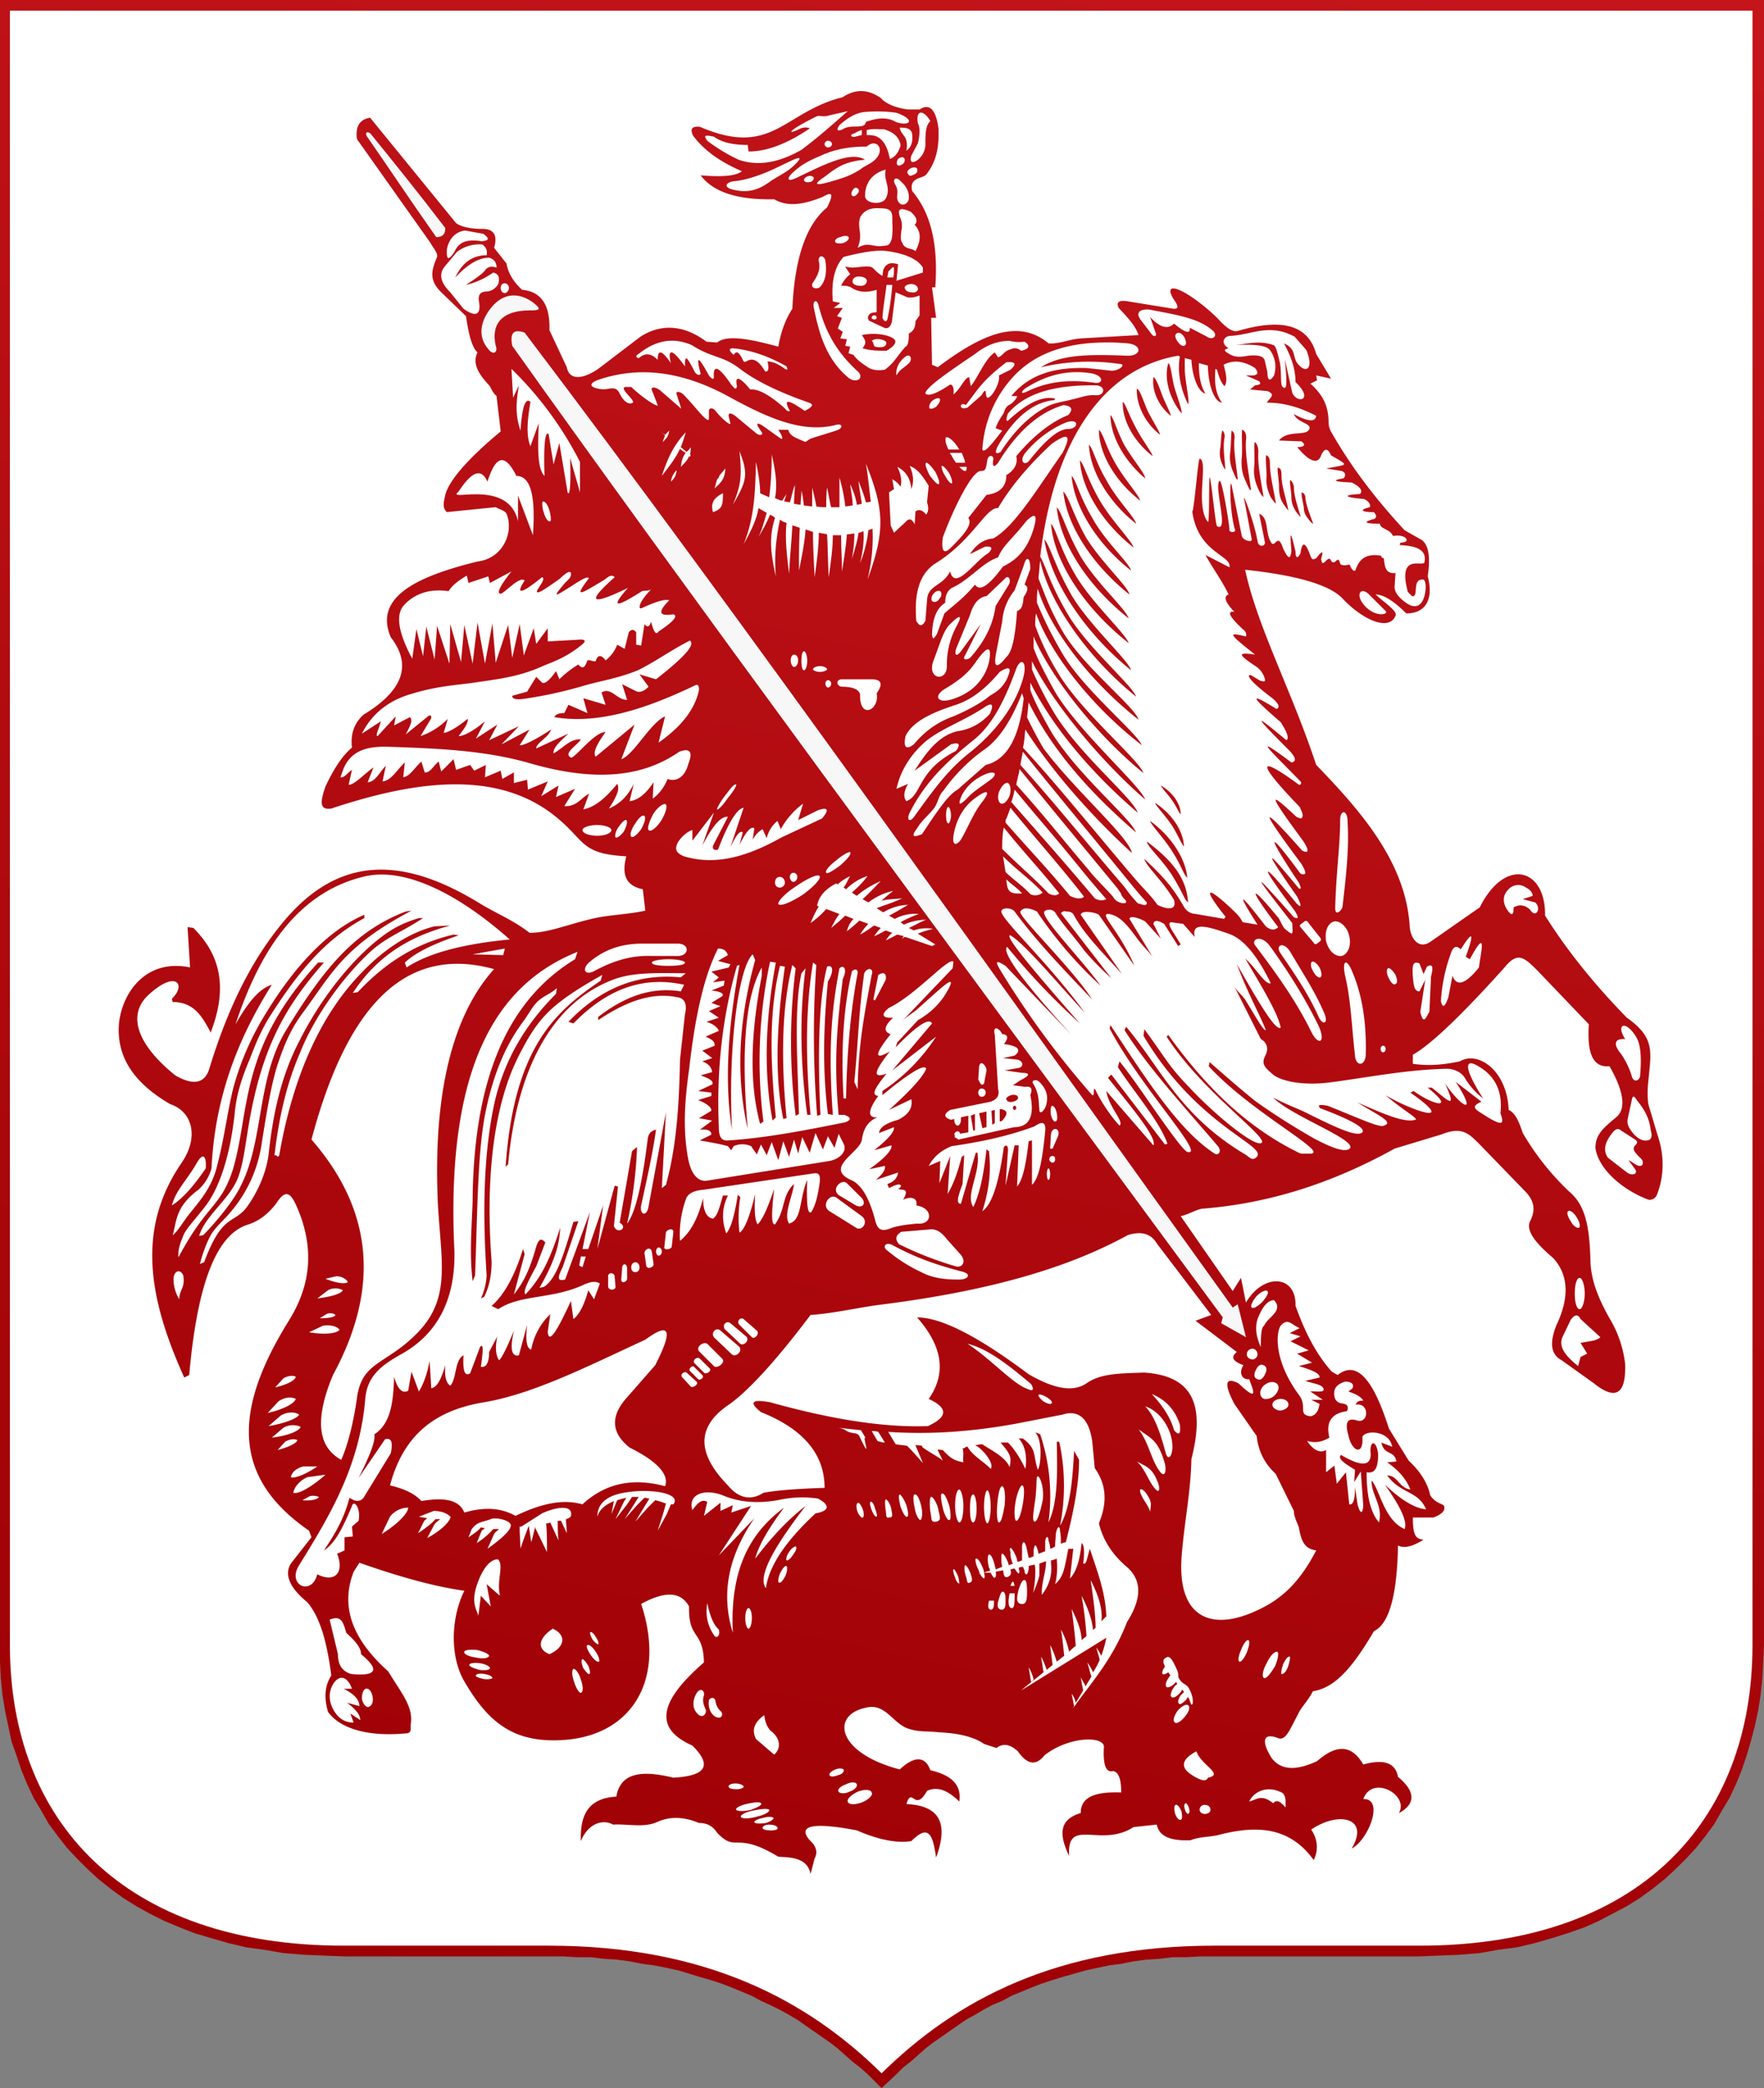
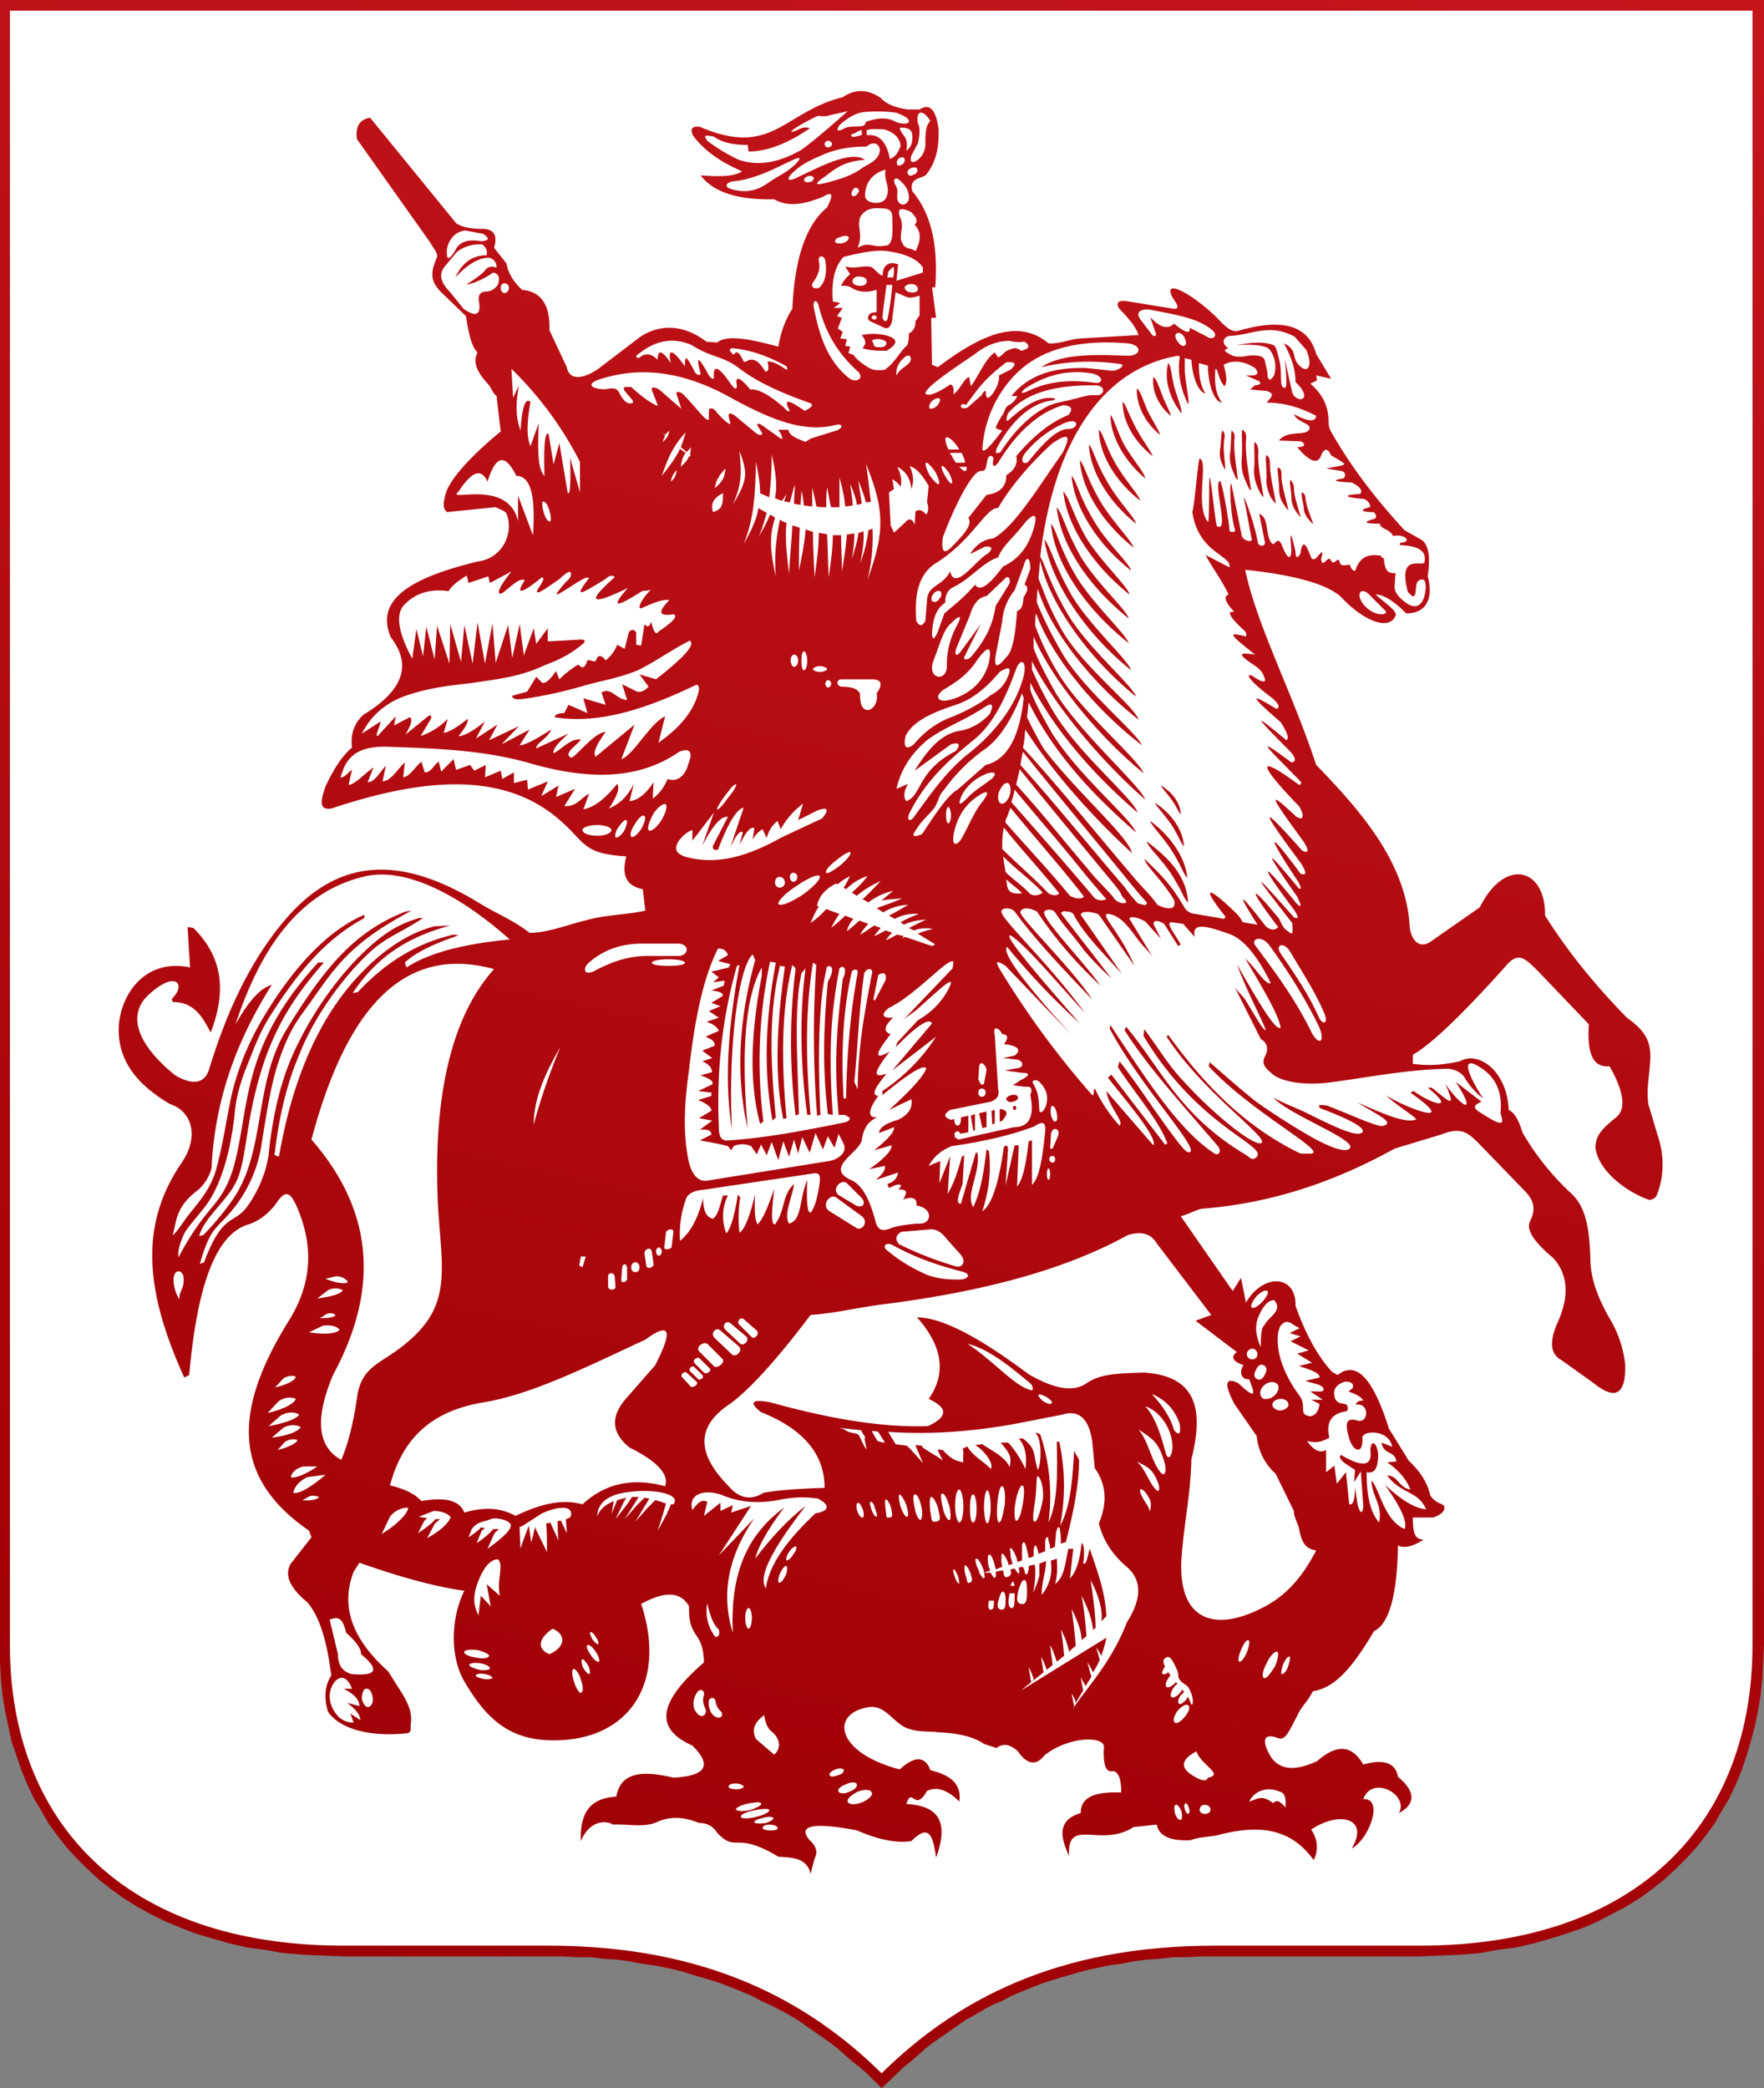
<svg xmlns="http://www.w3.org/2000/svg" width="49" height="58" fill="none">
  <rect width="100%" height="100%" fill="#808080" stroke="none" />
  <path fill-rule="evenodd" clip-rule="evenodd" d="M0 0h49v45.696l-.046.914-.046.458-.069.434-.092.435-.114.434-.115.39-.138.41-.16.39-.184.389-.206.343-.207.365-.252.343-.253.32-.275.298-.299.297-.298.275-.344.274-.345.252-.367.229-.78.411-.413.183-.46.16-.435.137-.482.138-.482.114-.528.069-.505.091-.551.046-.55.023-.575.023h-6.081l-.39.023h-.39l-.368.045-.367.023-.345.046-.344.069-.344.045-.643.138-.642.182-.299.092-.275.091-.298.115-.551.228-.253.138-.275.114-.253.137-.23.138-.252.137-.918.64-.206.16-.413.366-.207.16-.183.183-.414.389-.39-.389-.206-.183-.207-.16-.413-.366-.206-.16-.918-.64-.23-.137-.252-.138-.276-.137-.252-.114-.253-.138-.55-.228-.299-.115-.275-.091-.322-.092-.596-.182-.322-.07-.344-.068-.344-.045-.345-.069-.344-.046-.367-.023-.367-.045h-.39l-.39-.023H9.546l-.573-.023-.551-.023-.55-.046-.529-.091-.505-.069-.482-.114-.482-.138-.459-.137-.413-.16-.436-.183-.413-.206-.367-.206-.367-.228-.345-.252-.344-.274-.298-.275-.299-.297-.275-.297-.252-.32-.253-.344-.207-.365-.206-.343-.184-.39-.16-.388-.138-.412-.138-.389-.183-.869-.07-.434-.045-.458L0 46.153V0Z" fill="url(#a)" />
  <path fill-rule="evenodd" clip-rule="evenodd" d="M.275.297H48.68v45.399c0 4.894-3.145 8.347-9.25 8.347h-5.691c-4.384 0-7.184 1.51-9.25 3.545-2.065-2.035-4.888-3.545-9.249-3.545H9.547c-6.104 0-9.272-3.453-9.272-8.347V.297Z" fill="#fff" />
  <path fill-rule="evenodd" clip-rule="evenodd" d="M10.833 41.259c.367-1.373 1.216-2.082 2.616-2.31 1.354-.229 2.846-.984 4.476-1.738.688-.504.78-.275.275.709l-.78.892c-.414.457-.505.937.068 1.395.78.388 1.102.754.987 1.074-.849-.228-1.63-.114-2.295.504-.482-.137-1.055-.069-1.859.32-.413-.229-.872-.252-1.423-.092-.137-.343-.528-.434-1.193-.32-.184-.206-.482-.343-.872-.434Zm9.387 0c-.826-.847-.918-1.601.023-2.242.527-.366 1.308-1.212 2.272-2.492.642-.046 1.216-.184 1.859-.275 2.57-.32 5.003-.87 6.954-1.944.367-.114.642-.046.803.229l1.515 1.99-.436.16 1.147.869c-.206.16-.069.274.184.365-.138.206-.046.412.16.39.093.274.299.686-.298.114-.367-.183-.413 0-.115.572l.62.892c.046.411.207.754.528 1.051l.505 1.03c0 .16.092.32.138.457.069.389.16.595.482.64-.322.618-.735 1.19-1.423 1.556-1.354.731-2.433.434-2.318-1.35.069-.96.252-1.76.275-2.744.39-1.532.023-2.31-1.308-2.402-.689.023-1.216.023-1.607.298-.367.251-.895.16-1.606-.252-1.377-1.03-2.41-1.578-3.099-1.578.666.755.85 1.51.322 2.264.55.252.528.503-.023.755-1.331.046-2.823-.229-4.384-.663-.505-.092-.597 0-.252.274 1.147.458 1.767 1.144 1.767 2.104-.735.023-1.354.069-1.699.138-.32.205-.665.182-.986-.206Zm13.013 7.387c-.39.206-.482.434-.115.663.252.16.39.183.436.069.459-.092-.184-.343-.321-.732ZM21.23 47.639c-.253.183-.368.39-.23.664l.505.434c.206-.183.16-.457-.069-.64-.115-.092-.183-.252-.206-.458Zm-5.876-2.4c.367.16.367.502-.092.708-.344-.137-.321-.434.092-.709ZM8.652 31.652c1.653 1.898 1.951 4.048.597 6.541-.505 1.212-.436 1.99.23 2.356.183-.412.344-1.052.436-1.716.137-1.029.803-.915 1.675-1.806.941-.961.666-1.967.574-3.568-.16-3.43.55-5.42 1.56-6.541-2.57-.71-4.13 1.189-5.072 4.734Zm1.63-28.382c-.298.045-.413.251-.367.594l2.042 2.882c.07.137.207.274.184.389-.16.388-.23.64.115.983l.688.663c.07.48.161.87.321 1.007-.16.32.046.617.322.915.069.091.092.205.206.297l.115.983c-.964.8-1.446 1.395-1.538 1.761-.045.206-.091.366.046.48l1.354-.137c.115.069.253.092.299.183.206.48-.069 1.235-.804 1.327-1.675.411-2.891.983-2.41 2.104.62.8.299 1.51-.757 2.15-.252.228-.367.526-.321.914-.298.252-.528.64-.734 1.075-.161.458-.161.664.16.618 2.341-.778 4.636-1.098 6.266.252.803.663.665 1.006 1.928 1.075-.138.525 0 .823.459.914l.069.595c-.505.114-1.08.114-1.584.252-.574.137-1.125.365-1.63.365-.436-.343-.94-.548-1.354-.8-2.111-1.304-3.878-1.372-5.416.412-.803.937-1.538 2.218-2.134 4.185-.115.343-.39.48-.941.16-1.102-.892-1.309-1.692-.758-2.218.78-.732 1.079-.298.666.091l.023.091c.596 0 .826.412 1.055.847.505-1.304.23-2.196-.481-2.905l-.161-.023.069 1.12c-1.217-.25-1.882.687-1.974 1.556-.069.846.321 1.601 1.423 2.242.62.205.803.914.321 1.623-1.193 1.739-1.01 3.591.069 5.97l.138-.069c.23-2.607.78-3.934 1.652-4.185.276-.092.528-.275.758-.572.252-.389.39-.343.573.069.482 1.097.436 2.15-.23 3.201-1.514 2.447-1.583 4.323.575 5.81l.068.182-.573.732c-.184.298-.046.664.459 1.075.367.435.55 1.144.665 2.036-.183.274-.206.617-.092 1.006.322.457 1.102.709 2.204.595.115-.023.091-.115.091-.229.092-.503-.252-.87-.62-1.487-1.078-.96-1.307-1.875-.963-2.767l.16-.252c.85.298 1.928.64 2.915.778-.413.846-.367 1.898 0 2.516.689 1.19 1.423 1.738 2.823 1.624 1.86-.16 2.777-1.693 2.089-3.774.665-.366 1.102-.343 1.331.069-.023.937.39.64.413 1.555-1.102.96-1.515 1.784-.321 2.31.62.617.275.846-.528.892-.85-.206-1.469-.16-1.584.526-.78.045-1.01.503-.986 1.235.229-.55.665-.595.894-.458.413-.023.85.092 1.217-.068.344-.16.734-.16 1.17.023.23 0 .39.091.505.274.551.572.482-.069 1.699.663.298.023.803 0 .895.48l.114-.434c.092-.16.046-.343-.137-.503-.39-.458.23-.48 1.308-.275.574.252 1.102.366 1.515.298.482-.48.596-.183.688.457.345-.938.115-1.44-.826-1.486.16-.504.23.251.574-.366.298-.138.596 0 .895.297.069-.457-.207-.732-.803-.87-.138-.388-.436-.41-.85-.022-1.744-.457-1.927-1.51-.94-1.715.527-.137.734.411 1.147.571.321.115.482.07.918.115.482.023.918.114 1.216.32l.345.114c.183-.137.367-.114.596.092.253.366.505.411.735.114.688-.549 1.721-.549 1.652-.206-.023.503.07.686.253.64.16.024.23.23.23.595-.666-.023-1.125.092-1.125.572-.62.183-.597.618-.322 1.19-.069-1.098.872-.206 1.79-.801l.643-.069c.069.32.367.458.941.435.207-.092.528-.092.735-.137 1.124-.298 2.02-.23 2.685.686.137-.275.114-.572-.07-.846.781-.526 1.63-.32 1.125.526.46-.23.919-1.395.322-1.373.252-.686 1.285-.114.987.39.436-.23.505-.573-.023-1.007-.07-.389-.39-.503-.964-.343-.322-.55-.735-.572-1.285-.092-.551.252-.987.275-1.263-.091-.298-.48-.23-.71.184-.549.206.069.298-.183.55-.663.093-.206.276-.366.414-.64.597-.092 1.078-.618 1.698-1.67.436-.206.643-1.052.666-2.379.183.092.413.023.711-.16-.206-.023-.298-.091-.298-.617h.574c.23-.092.321-.183.298-.298 0-.091-.23-.068-.39-.32-.07-.32-.253-.64-.597-.96l-.55-.892c-.39-1.235-.85-1.944-1.424-1.487l-.16-.092c-.436-.48-.758-1.12-1.01-1.83.023-.868-.895-.914-1.377-.09l-.138-.687-.23.366-1.445-2.081c.16-.023.436-.183.596-.206 1.768-.137 3.535-.663 5.348-1.67l1.285-.388c.574-.229.758-.046 1.056.251l1.308 1.35c.252.274.253.526.115.8-.138.275.183.64.642 1.03.414.457.46 1.074.092 1.852-.206.503-.16.823.138.983l.895.64c.597.481.895.32.872-.525a3.155 3.155 0 0 0-.436-1.281c-.298-.526-.505-1.03-.528-1.555-.023-1.052-.16-1.601-.596-1.967a7.29 7.29 0 0 1-1.286-1.624c-.114-.343-.206-.549-.39-.64-.046-1.098-.849-1.647-1.354-1.35-.436.092-.85.137-1.308.069v-.252c.574-.32 1.56-1.326 2.547-2.424.368-.457.551-.274.918.091l1.423 1.487c-.045.732.07 1.212.574 1.166.345.595.505 1.167.184 1.418-.322.275-.574.458-.574.847.069.571.735 1.166 1.469 1.44.069.023.183-.022.23-.114.206-.503.229-1.098.022-1.692l-.252-.846c-.046-.344 0-.618.023-.87.069-.663.092-1.029-.62-1.532-.895-.915-1.652-1.852-2.272-2.836.023-1.303-1.102-1.646-1.813-.229l-1.377.961c-.345.229-.574-.137-.574-.503-.138-1.715-1.308-3.088-2.593-4.414-.689-2.081-1.63-3.82-1.974-5.42 1.308.137 2.295.388 2.685.777.574.618 1.308.938 1.492.503.069-.137-.344-.389-.551-.594.23 0 .528.205.85.526.573 0 .757-.435.596-1.03.069-.48.046-.846-.16-1.006l-.483-.274c-.803-.87-1.469-1.738-2.02-2.699a.553.553 0 0 1-.091-.297c0-.39-.115-.732-.505-1.075l.184-.092-.023-.137.413.091-.413-.686c-.23-.846-1.01-.983-2.18-.64-.161.046-.368-.137-.574-.366-.735-.709-1.515-1.098-1.24-.572.046.092.276.343.023.32l-1.262-.205c-.276-.046-.322.045-.253.183.23.251.46.48.551.754L30.02 9.4c-.322.023-.597.16-.895.137-.873-.732-1.951-.183-3.076.663l-.16-.068-.023-1.304h.137l-.114-.846h.091c.092-1.28-.16-2.104-.642-2.676-.092-.389.298-.343.39-.457.367-.458.344-.984.344-1.258-.069-.55-.252-.732-.528-.55h-.321c-.344-.045-.62-.16-.757-.32-.368-.251-.712-.251-1.056-.022-1.653.411-1.951 1.692-3.97.823-.23-.023-.276.069-.184.252.344.457.826.754 1.354.983-.184.137-.551.16-1.148.114.345.458 1.01.687 2.043.664.39.228.85.137 1.354-.069.275-.16.298-.069.115.297-.528.435-.895 1.281-.964 2.813-.207.32-.322.664-.39 1.053-.758-.206-1.423-.343-1.699-.115l-.298-.023c-.666-.503-1.308-.48-1.836-.137l-1.17.892c-.437.297-.804.32-.873-.046l-.482-1.029c.023-.732-.252-1.075-.757-1.12-.23-.206-.39-.458-.436-.732l-.344-.435c.114-.389-.046-.526-.322-.526-.298 0-.574-.046-.734-.16l-2.387-2.927Z" fill="url(#b)" />
-   <path fill-rule="evenodd" clip-rule="evenodd" d="m43.4 37.142.23-.48c.114-.16.206-.16.275-.023l.55.503c-.114.114-.366.114-.55.16l.184.297-.184.092-.069.252c-.344-.275-.55-.527-.436-.801Zm.482-1.647c.069 0 .138.206.138.435 0 .228-.07.434-.138.434-.092 0-.138-.206-.138-.434 0-.229.046-.435.138-.435Zm-.321-1.852c.045-.046.16.045.229.16.092.137.115.274.069.297-.046.023-.16-.046-.23-.183-.091-.137-.114-.251-.068-.274ZM45.03 31.401c-.07-.068-.138-.045-.207.023-.253.298-.298.526-.16.732l.504.389c.16.137.344.069.253-.069l-.184-.251c.115.045.207.16.321.16.092 0 .115-.137 0-.229-.183-.183-.23-.252-.114-.366.045-.045.045-.091-.023-.137l-.39-.252Zm0-2.127c-.23-.274-.184-.434.114-.411-.275-.435.023-.526.299-.069.137.206.16.618.114 1.098-.023.137-.183.183-.23 0a2.215 2.215 0 0 0-.298-.618Zm.183 1.807.115-.526c.023-.137.069-.114.137 0 .184.229.345.458.39.846.047.16.024.252-.091.275-.138.023-.253-.046-.367-.16-.16-.183-.207-.298-.184-.435ZM37.089 25.226c.023-.96.137-1.738.137-2.447 0-.297.207-.297.207.046.046.755-.046 1.532-.138 2.333 0 .114-.206.32-.206.068Zm1.33 3.82c.047 0 .07.046.07.091 0 .046-.023.092-.07.092-.045 0-.068-.046-.068-.092s.023-.091.069-.091Zm-2.271-3.385.091-.069c.023-.022.07-.022.092.023l.344.435a.07.07 0 0 1 0 .091l-.091.069c-.023.023-.07.023-.092-.023l-.368-.435c-.023-.022-.023-.068.023-.091Zm3.304 2.447.138-.892-.16.32c-.138 0-.161-.137-.184-.412-.023-.32 0-.434.183-.365l.115.297.092-.206c.16-.091.184 0 .115.274l-.046.984c-.092.137-.16.389-.253 0Zm2.433-2.813c-.138-.183-.16-.412 0-.572a.366.366 0 0 1 .505-.069c.138.07.184.16.184.23l-.276.09.345.092c.183.16.023.458-.138.206-.138-.137-.298-.16-.46-.069 0 .206-.045.252-.16.092Zm-3.328 1.6c.046-.022.138.07.207.184.046.114.069.229 0 .252-.046.045-.138-.046-.184-.16-.069-.115-.069-.252-.023-.275Zm-2.111-.182c.046-.023.138.046.207.16.068.137.068.252.022.274-.046.023-.137-.045-.206-.182-.069-.115-.069-.23-.023-.252Zm.62-1.12c.16-.023.367.16.413.41.068.275-.046.504-.207.55-.183.023-.367-.137-.436-.412-.046-.274.046-.503.23-.549Zm.298 1.509c-.092-.435.046-.503.207-.092.252.595.39 1.35.367 2.264 0 .343-.276.366-.299.046-.092-.8-.114-1.555-.275-2.218Zm2.662.709c.023-.435.115-.892.275-1.327.07-.206.161-.229.276-.114.413-.663.321-.297.138.206l.114.068c.505-.937.299-.183.253.229-.367.457-.62.549-.735.229l-.114.594c-.092.275-.16.32-.207.115ZM8.813 43.729c-.16.617-.849.297-.505-.252.85-1.372 1.676-2.744 1.836-4.597.046-.663.46-.96.987-1.258 1.125-.617 1.515-1.67 1.492-2.858-.253-5.17 1.193-7.434 3.42-8.326l-.07.206c-1.996 1.212-2.822 3.545-2.845 6.724-.023.71-.092 1.441 0 2.219l.069-.16c.069-1.876.069-3.477.298-4.575.253-1.212.643-1.944 1.033-2.47.137-.183.252-.411.39-.548.184-.183.39-.23.55-.39l-.022.16c-.758.756-1.4 1.716-1.698 2.974-.322 1.44-.345 3.11-.23 4.849a1.75 1.75 0 0 1-.16.64l.091-.046c.138-.274.207-.594.207-.983-.161-2.104 0-4.231.757-5.718.528-1.029.85-1.418 2.318-2.241l-.046.16c-1.24.846-2.41 1.83-2.64 5.169l.07-.069c.23-2.539 1.147-4.414 2.846-5.1.596-.252 1.308-.206 2.088-.206l-.137.114c-1.194-.114-2.227.298-3.122 1.236l.138.045c.849-.869 1.836-1.35 3.075-1.075l-.091.183c-.873-.137-1.607.183-2.296.71v.09c.78-.525 1.492-.777 2.18-.64.23.023.299.206.23.48l-.137 1.259c-.023 1.212-.092 2.4-.39 3.476l-.115.091.114-2.104-.482 2.608c-.045.297-.252.251-.206-.023.115-.55.298-1.304.413-2.104-.115.022-.207.091-.23.251-.137 1.12-.32 2.036-.573 2.356.16-.71.252-1.418.275-2.127l-.138.114-.344 1.99c.253.137-.069.343-.16.091l.114-1.097-.092-.023-.482 1.76.161-1.211-.413 1.212h-.16l.206-1.03-.689 1.876c-.206.046-.23-.023-.069-.343l.437-1.28-.138.022c-.276.938-.482 1.601-.826 1.807l-.115.023c.482-.847.55-1.258.574-1.67-.253.8-.505 1.372-.964 1.853-.07-.069.023-.275.298-.778l.253-.663c-.115-.137-.184-.092-.253.114-.16.572-.321.96-.62 1.327l.299-1.12-.046-.138c-.207.663-.482 1.235-.872 1.578l.183.091c.62-.411 1.47-.274 2.341-.663.184-.091.367-.137.482-.046l-.16.435-.161-.252c-.092.343-.23.663-.413.8l-.069-.502c-.367.8-.62 1.235-.643.846l.07-.48a1.804 1.804 0 0 0-.529.983c-.137-.023-.16-.297-.114-.686l-.23.846c-.207.046-.252-.183-.138-.686-.183.457-.344.778-.413.823-.091-.137-.114-.366-.046-.663l-.23.435c0 .32-.091.434-.229.411.07-.48.07-.663-.023-.549l-.275.732c-.16.092-.207-.091-.184-.503-.252.137-.183.64-.367.846-.138-.091-.16-.32-.138-.571-.114.388-.23.617-.39.64l-.046-.755c-.068.343-.16.618-.298.846l-.206-.549-.092.527c-.161.091-.299-.046-.39-.39-.023.71-.092 1.304-.551 1.602.046.183-.16.663-.436 1.212l.734-1.075c.16-.046.23.046.16.389l-.757 1.235c-.114.137-.252.091-.39 0-.16.617-.436 1.052-.711 1.464.321-.206.528-.641.78-1.236.046-.182.253.046.184.412l-.184.16.023.275-.23.023v.365l-.206.092c.206.503-.046.823-.55.572ZM13.128 26.507l.895-.16-.046.183-.85-.023ZM4.774 33.483c.114-.435.413-.686.711-1.212.184-.298.253-.092.23.182-.39.572-.689.87-.941 1.03Z" fill="#fff" />
  <path fill-rule="evenodd" clip-rule="evenodd" d="M14.16 26.095c-1.468-1.303-2.914-1.99-3.993-1.76-2.042.457-3.03 2.332-3.626 4.116.344-.595.643-.983 1.01-1.098-1.01 1.601-1.584 3.225-1.676 5.1a1.243 1.243 0 0 1-.367.595c-.642.48-.597.87-.711 1.258.137-.091.298-.389.505-.64.275-.343.596-.71.734-1.304.207-.8.298-1.6.46-2.196a7.72 7.72 0 0 1 .871-1.99c.735-1.211 1.676-2.31 2.754-2.767v.092c-1.055.572-1.813 1.44-2.662 2.79-.207.343-.344.663-.528 1.143-.184.435-.367.938-.413 1.51-.138 1.235-.436 2.035-.78 2.516-.367.48-.597.686-.666.915-.046.114-.138.32-.115.548.804-1.509 1.17-1.372 1.515-2.447.482-1.646.16-3.339 2.364-5.74h.16c-1.055 1.212-1.766 2.355-2.134 4.803-.069.411-.137.983-.321 1.326-.275.526-.85.938-1.01 1.464l.115-.023c.275-.274.826-.915 1.033-1.35.665-1.28.436-2.996 1.285-4.368 1.102-1.806 1.95-2.744 3.305-3.27l.16-.023c-1.859.983-2.18 1.692-2.983 2.79-.276.366-.482.732-.712 1.418-.206.595-.344 1.51-.459 2.219a3.749 3.749 0 0 1-.849 1.92c-.206.252-.367.367-.528.595-.137.206-.275.595-.344.87l.115-.046c.505-1.35.803-1.052 1.17-1.51.207-.274.528-.823.62-1.464.138-1.326.413-2.332.872-3.202.482-.96 1.24-2.012 2.089-2.721.39-.32.688-.503 1.216-.663h.115c-.62.411-1.033.526-1.515.983-.78.732-1.538 1.83-1.905 2.768-.39.892-.597 1.875-.711 2.881.023-.137.091.069.137-.046.413-2.378 1.263-4.048 2.341-5.123.597-.617 1.308-1.074 1.974-1.234l.436-.023c-1.01.274-1.974.754-2.708 1.875l.138-.023c.895-.96 1.79-1.395 2.662-1.6l.138.022c-.597.206-1.148.435-1.492.755l.046.137c.665-.434 1.675-.663 2.869-.778ZM4.98 36.09a1.083 1.083 0 0 1-.16-.572c.023-.274.23-.251.275-.069.046.344-.115.367-.115.64ZM7.643 38.537l.23-.252c.114-.068.252-.091.343-.045-.023.114-.275.228-.573.297ZM7.436 39.246l.298-.32c.161-.114.345-.137.482-.069-.046.138-.367.297-.78.389ZM7.46 39.612l.343-.297c.161-.092.367-.115.505-.023-.046.114-.436.251-.849.32ZM7.55 39.932l.322-.274a.517.517 0 0 1 .482-.023c-.069.137-.413.252-.803.297ZM7.712 40.275l.206-.228c.115-.069.252-.092.344-.046-.023.091-.275.206-.55.274ZM8.882 36.616l.184-.114c.091-.046.206-.023.252.023-.023.068-.23.091-.436.091ZM8.584 37.005l.39-.183c.183-.023.367 0 .459.114-.092.114-.436.137-.85.069ZM8.813 36.067l.298-.229a.44.44 0 0 1 .414 0c-.07.115-.368.183-.712.229ZM9.043 35.518l.298-.069c.138 0 .275.07.321.16-.069.07-.344.023-.62-.09ZM8.4 41.67l.207-.114a.433.433 0 0 1 .252.023c-.023.069-.23.114-.459.091ZM9.043 40.961l-.505.069c-.207.091-.368.274-.39.434.16.046.527-.182.895-.503ZM8.813 40.733h-.39c-.184.045-.321.16-.344.297.114.046.436-.092.734-.297ZM10.603 42.608l.23-.48a.642.642 0 0 1 .505-.252c0 .16-.322.48-.735.732ZM11.636 42.128l.413-.16c.207 0 .39.068.482.183h-.023c-.023.137-.298.388-.642.571l.206-.389a.999.999 0 0 1 .16-.137h-.137c-.092.115-.275.252-.482.39l.16-.321c.024-.046.07-.069.093-.092-.07-.022-.138-.022-.23-.045ZM13.633 42.196c.138-.068.62.046.55.206-.022.137-.32.389-.642.618l.184-.412c.046-.069.091-.091.137-.137h-.16a2.098 2.098 0 0 1-.46.389l.138-.343c.023-.023.07-.046.092-.07-.046 0-.092-.022-.115-.022-.068.092-.206.183-.344.275l.092-.23c.16-.205.275-.182.528-.274ZM16.593 42.128c0-.389.299-.618.873-.686.665-.092 1.468.045 1.239.343h-.069l-.115.274-.252.458.16-.504.07-.251c-.07-.023-.184-.069-.299-.092l-.206.206-.345.389.276-.457.114-.184c-.046 0-.091-.022-.137-.022l-.207.206-.344.388.275-.434.115-.183h-.184l-.137.206-.322.411.23-.48.069-.114a3.8 3.8 0 0 0-.253.068l-.16.39.068-.367c-.206.092-.39.206-.459.435ZM14.436 42.448v-.046h.046l.574-.366c.39-.183.872-.251.803.069 0 .023-.046.069-.138.091 0 .115.023.252.023.39l-.16-.344h-.092c0 .183 0 .366.023.549l-.23-.503c-.046.023-.069.023-.114.023.023.251.023.526.023.8l-.322-.663v-.046c-.046.137-.069.297-.115.435l-.069-.458c-.068.183-.16.412-.229.64l-.023-.48v-.114.023Z" fill="#fff" />
  <path fill-rule="evenodd" clip-rule="evenodd" d="m7.872 26.987.987-.983c-.39.16-.734.48-.987.983ZM13.289 44.872c-.092-.228-.207-.434 0-.96.183-.48.413-.618.55-.595.161.183-.046.549.046 1.006l-.367-.32.115.618-.276-.298-.068.55ZM16.547 45.467c-.045-.092-.114-.137-.137-.137-.046.023 0 .114.046.205.069.092.137.138.16.138.023-.023 0-.115-.069-.206ZM16.547 45.879c-.091-.138-.183-.206-.229-.183-.046.022 0 .137.092.274s.183.206.23.183c.022-.023 0-.137-.093-.274ZM16.34 46.267c-.068-.114-.137-.183-.16-.183-.046.023-.023.138.023.252.07.091.138.183.16.16.047 0 .024-.114-.022-.229ZM16.134 46.656c-.046-.183-.16-.32-.206-.297-.046.023-.046.183.023.366.046.16.137.297.183.297.07-.023.07-.183 0-.366ZM13.45 46.496c.137.023.229.069.229.114-.023.023-.138.046-.253.023-.115-.023-.23-.068-.206-.091 0-.046.114-.069.23-.046ZM13.334 46.199c.161.023.276.091.276.137 0 .046-.138.069-.299.046-.16-.046-.275-.092-.275-.137 0-.046.138-.07.298-.046ZM13.265 45.833c.184.046.322.114.322.16-.023.069-.184.091-.367.046-.184-.023-.345-.092-.322-.16 0-.046.161-.07.367-.046ZM19.233 41.945c-.138-.458.367-.618.895-.389.413.16.918.229 1.583.092a2.986 2.986 0 0 1 1.01-.024c.345.184.322.344-.069.412-.734.686-1.285 1.395-1.377 2.081-.252-.343.276-1.212 1.102-2.286-.505.388-.964.891-1.4 1.463.092-.366.39-.869.803-1.418-.895.663-1.514 1.647-1.423 3.477-.344-1.098-.114-2.15.597-3.18l-.987 1.03.895-1.373-.55.183.045-.205-.344.16v-.229l-.459.366.092-.389c-.16-.092-.276.046-.413.229ZM19.646 44.53c-.046.274-.023.594.206.914.07.069.161-.023.115-.183-.16-.137-.252-.412-.321-.732Z" fill="#fff" />
  <path fill-rule="evenodd" clip-rule="evenodd" d="M20.793 44.666c.046 0 .092.115.092.275 0 .16-.046.297-.092.297s-.091-.137-.091-.297c0-.16.045-.275.091-.275ZM21.85 43.5c.022.023.022.137-.024.252-.069.137-.137.228-.184.205-.045 0-.022-.137.024-.251.068-.137.137-.229.183-.206ZM22.102 42.951c.046.046 0 .137-.07.229-.068.114-.16.183-.183.16-.023-.023 0-.137.069-.229.069-.114.16-.16.184-.16ZM30.708 43.843c.39.137.436.686.23 1.35.023-.55-.07-.984-.23-1.35ZM28.712 46.656a1.075 1.075 0 0 0-.138-.343l.069.412.069-.069ZM24.213 39.75c.046 0 .115 0 .184.022l.183.297c-.069 0-.137-.022-.206-.045l-.16-.275ZM23.846 41.739c.046.023.115.137.138.252.022.114 0 .183-.046.16-.046-.023-.115-.115-.138-.23-.023-.113 0-.182.046-.182ZM24.19 41.716c.023-.023.092.069.115.183.046.114.069.206.046.229-.046 0-.092-.069-.138-.183-.046-.137-.069-.229-.023-.229ZM24.603 41.648c.046 0 .138.137.16.297.024.137.047.206-.068.206-.092.023-.069-.046-.092-.206-.023-.137-.023-.297 0-.297ZM24.993 41.51c.023 0 .115.114.184.298.046.16.069.32.023.32-.046.023-.115-.092-.184-.275-.045-.183-.068-.32-.023-.343ZM25.407 41.51c.068-.023.137.138.183.32.046.206.023.366-.023.39-.046 0-.137-.16-.16-.344-.046-.206-.046-.366 0-.366ZM25.866 41.579c.045-.023.183.206.206.389.046.183.069.274-.069.297-.16.023-.114-.069-.16-.274-.023-.183-.023-.412.023-.412ZM26.164 41.487c.069-.023.138.137.206.343.046.206.046.39 0 .39-.045.022-.137-.138-.183-.344-.046-.206-.069-.389-.023-.389ZM26.646 41.373c.046 0 .115.206.115.458 0 .251-.046.457-.115.457-.046 0-.115-.206-.115-.457 0-.252.046-.458.115-.458ZM27.036 41.51c.046 0 .092.183.092.39 0 .228-.046.388-.092.388-.069 0-.092-.16-.092-.389 0-.206.023-.389.092-.389ZM27.426 41.396c.046 0 .092.206.092.457 0 .252-.046.458-.092.458s-.092-.206-.092-.458c0-.251.046-.457.092-.457ZM27.84 41.281c.068.023.091.23.068.527-.046.251-.092.48-.16.48-.046 0-.07-.229-.046-.503.023-.275.068-.504.137-.504ZM28.39 41.259c.069 0 .069.228.023.503-.046.274-.115.48-.183.48-.046 0-.07-.229-.024-.503.046-.274.138-.48.184-.48ZM28.826 41.007c.07 0 .184.343.138.663-.069.343-.16.618-.23.595-.068-.023-.023-.297.023-.617.046-.344.023-.664.07-.64ZM26.485 43.592c.023-.023.07.068.115.16a.688.688 0 0 1 .046.228c-.023.023-.092-.068-.115-.16-.046-.114-.069-.228-.046-.228ZM26.806 43.477c.046 0 .115.115.161.252s.046.206-.023.228c-.092.046-.069-.045-.115-.183-.046-.114-.046-.274-.023-.297ZM29.905 42.517v.16l.206-.138c.046-.411.046-.8.023-1.12-.069.412-.137.777-.23 1.098Z" fill="#fff" />
  <path fill-rule="evenodd" clip-rule="evenodd" d="M29.675 43.02c-.114.594-.137.777-.367.983.092-.366.046-.64.046-.709-.069.023-.115.046-.16.046v.068c.022.23.022.527-.253.892-.023-.32.115-.617.115-.937-.07.023-.115.045-.184.068v.32c-.023.138-.16.481-.183.504.023 0 .114-.663.045-.8-.046.022-.114.022-.16.045v.092c-.023.068-.023.137-.07.137-.022 0-.045-.046-.045-.115-.023-.022-.023-.068-.046-.091a.25.25 0 0 0-.115.023v.023c.023.068.023.114 0 .137-.023 0-.068-.069-.114-.137-.046 0-.092.023-.115.023.023.114.023.16-.069.205-.115.046-.115-.068-.138-.183-.069.023-.137.023-.206.046.023.092 0 .16-.023.16-.023.023-.069-.046-.115-.137h-.184c.023.091.023.137 0 .16-.023 0-.069-.046-.114-.137l-.023.023c0-.023 0-.023.023-.023-.023-.023-.023-.069-.046-.114-.07-.138-.092-.275-.07-.298.047-.023.116.069.184.229a.423.423 0 0 1 .046.16.428.428 0 0 1 .161-.046c0-.045 0-.068-.023-.091-.046-.183-.046-.343 0-.366.046-.023.115.114.16.297 0 .023.024.069.024.115.069-.023.114-.046.183-.07-.023-.114-.023-.16-.023-.228 0-.091 0-.137.023-.137.023-.023.138.137.184.32.046-.023.069-.023.115-.046-.023-.023-.023-.023-.023-.045-.046-.138-.046-.183-.046-.275-.023-.068-.023-.091 0-.114.023-.023.137.16.183.32 0 .023 0 .046.023.069.046-.023.07-.023.115-.046v-.366c0-.091.023-.137.046-.137s.046.046.069.114c.023.092.046.206.069.32.046 0 .092-.023.137-.045v-.183c.023-.07.023-.115.046-.115.023-.023.07.115.092.229.069-.023.115-.046.184-.069v-.251c0-.069.023-.138.046-.138.023-.022.046.023.046.092.023.069.046.137.046.229.045-.023.091-.023.137-.069 0-.137.023-.274.023-.366.023-.091.046-.16.069-.16.023-.023.046.023.046.114.023.092.023.206.023.344a.326.326 0 0 1 .138-.046c.16-.64.367-1.51.367-2.287-.046-.092-.092-.16-.138-.252-.046.87-.115 1.601-.39 2.081a5.718 5.718 0 0 0-.023-2.332h-.069c.023.937.023 1.715-.23 2.24a5.417 5.417 0 0 0-.229-2.446.328.328 0 0 0-.138-.046c.207.183.161.915.07 1.03-.139-.435-.024-.573-.414-.87h-.115c.207.229.23.572.184.846-.115-.251-.298-.549-.482-.732h-.207c.299.343.299.412.253.686-.115-.297-.574-.503-.758-.64-.091 0-.114.023-.206.023.23.114.55.526.436.663-.16-.183-.505-.366-.643-.617-.091 0-.046.046-.137.046.046.137 0 .228.023.388-.207-.045-.322-.068-.574-.343-.046 0-.138-.023-.138 0 .023.069.115.229.138.298-.046-.07-.528-.32-.574-.39-.023-.022.092-.022-.183-.045.022.069.183.435.206.503a9.116 9.116 0 0 0-.436-.48c-.115-.023-.207-.023-.321-.046l-.207-.343c1.033.069 2.18.023 3.558-.229l1.285-.251c.436-.138.734.091.826.755l.069.731c.275.39.39.87.115 1.533.114.48.39.892.803 1.235.367.343.413.823-.023 1.51-.39 1.006-.941 1.623-1.423 2.286 0 .023-.046.046-.046.069-.023.023-.046.046-.069.091.023-.045.046-.068.069-.114l-.069-.343c.069.091.092.16.115.252l.206-.343a10.69 10.69 0 0 1-.068-.367c.046.092.091.16.137.252.046-.091.115-.183.16-.274-.045-.115-.068-.252-.114-.39.07.092.115.184.16.275a2.48 2.48 0 0 0 .184-.343c-.022-.114-.068-.228-.091-.343.046.069.091.137.137.229.07-.206.115-.366.138-.503l-2.364 1.463c.207-.183.436-.343.643-.526l-.023.023c-.023-.137-.046-.297-.069-.434.069.114.115.251.16.366.047-.046.115-.092.161-.137l-.069-.55c.092.16.138.32.184.458.069-.046.138-.114.207-.16-.023-.229-.046-.48-.092-.732.115.206.183.412.23.617.068-.068.114-.114.183-.16-.023-.32-.069-.686-.115-1.029.16.32.276.618.276.87.046-.046.091-.07.137-.115a9.946 9.946 0 0 0-.137-1.12c.183.342.298.686.32.96 0-.023.047-.046.07-.069 0-.366-.07-.869-.138-1.326.23.434.344.846.298 1.143l.138-.137c-.023-.663-.252-1.258-.459-1.875-.092.32-.092.434-.183.411.045-.365.022-.526-.046-.571-.046.503-.161.823-.322.983l.092-.823h-.138Z" fill="#fff" />
  <path fill-rule="evenodd" clip-rule="evenodd" d="M27.61 44.46c0 .138 0 .252-.092.252-.092-.023-.069-.137-.046-.252h.138ZM27.862 44.209c.046.023.07.069.07.229s0 .274-.116.274c-.137-.023-.114-.16-.069-.297.046-.16.07-.206.115-.206ZM28.184 44.255c0 .251 0 .434-.092.411-.092-.022-.092-.205-.046-.411h.138ZM28.138 43.934c.023 0 .023.046.046.115h-.115c.023-.069.046-.114.069-.114ZM28.459 43.889c.046 0 .069.091.069.297s0 .389-.16.366c-.162-.023-.116-.206-.07-.412.07-.183.092-.251.161-.251ZM26.875 37.325c.574.137 1.17.617 1.768 1.12.091.16.046.206-.092.138-.413-.137-1.01-.824-1.676-1.258ZM29.079 38.812c.114.068.16.137.137.16-.023.045-.114.023-.23-.046-.09-.069-.16-.16-.137-.183.023-.023.115 0 .23.069ZM23.295 39.658l.62.068.137.229-.023-.023c-.068 0 .207.732-.16-.046-.046-.091-.184-.068-.299-.114-.114-.046-.068-.069-.275-.114ZM20.426 49.538c.115 0 .23.046.23.091 0 .023-.07.069-.184.069-.138 0-.23-.023-.23-.069-.022-.045.07-.091.184-.091ZM20.724 50.11c.184-.046.39-.069.414-.023.046.045-.092.114-.276.183-.183.045-.367.045-.413 0-.023-.046.092-.115.275-.16ZM20.908 50.293c.207-.046.413-.069.46-.023.022.045-.115.137-.322.183-.23.068-.413.068-.46.023-.045-.046.093-.138.322-.183ZM21.184 50.498c.137-.045.275-.045.298 0 .023.023-.069.092-.207.138-.16.022-.298.022-.32-.023-.024-.023.09-.092.229-.115ZM21.367 50.681c.138 0 .23.046.23.092.023.046-.07.068-.184.068-.115 0-.23-.022-.23-.068 0-.046.07-.092.184-.092ZM23.823 49.767c.183-.07.367-.07.39.022.046.07-.092.206-.275.275-.184.069-.367.069-.39-.023-.023-.069.091-.183.275-.274ZM23.502 49.56c.137-.068.275-.068.298 0 .023.07-.069.16-.207.207-.137.068-.275.045-.298 0-.046-.07.069-.16.207-.206ZM23.203 49.149c.115-.046.207-.023.23 0 .023.069-.046.137-.16.16-.116.046-.207.046-.23 0-.023-.045.046-.114.16-.16ZM19.875 47.25c-.023-.114-.137-.114-.183-.022-.023.16.023.366.183.457.184.092.23-.091.138-.16a.451.451 0 0 1-.138-.274ZM19.554 47.09c.023-.137-.092-.205-.183-.09-.115.16-.161.41-.023.57.16.207.298.024.252-.09-.069-.16-.092-.252-.046-.39ZM35.574 36.822c-.138.206-.184.983.505 1.92.252.321-.046.55.321.596.138-.023.23-.138.253-.343l-.23-.115h.321l-.344-.229c.115-.022.39.046.367-.068-.023-.137-.344-.16-.505-.229l.39-.091c.023-.115-.206-.206-.573-.32l.367-.092-.413-.252.321-.091-.505-.252.276-.137-.299-.091.276-.138c-.23-.091-.322-.297-.528-.068ZM35.023 37.416c-.138-.297-.16-.548-.092-.777.16-.412.321-.526.46-.526.275.297-.185.48-.276.709-.07.046-.092.206-.092.594ZM34.908 35.998c.115-.114.253-.182.298-.137.046.046-.023.16-.137.297-.115.115-.253.206-.299.16-.045-.045.023-.182.138-.32ZM34.794 37.462c.068 0 .137.069.137.16 0 .069-.069.137-.137.137-.092 0-.161-.068-.161-.137 0-.091.069-.16.16-.16ZM35.092 37.92c.092.023.114.137.046.251-.046.114-.138.183-.207.137-.092-.023-.115-.137-.046-.251.046-.114.138-.183.207-.137ZM35.413 38.4c.115.046.138.16.046.297a.36.36 0 0 1-.344.16c-.115-.045-.138-.183-.07-.297.07-.114.23-.206.368-.16ZM35.757 38.926c.07.091.023.183-.091.228a.251.251 0 0 1-.299-.068c-.046-.069-.023-.16.092-.206.115-.046.23-.023.298.046ZM37.41 39.2c.046-.068.046-.183-.07-.206-.114-.022-.183-.022-.252-.137-.091-.274.046-.411.276-.48.184 0 .252.069.207.183l-.115.091c.206.07.344.138.413.252-.115 0-.184.023-.207.114.39-.068.367.55.023.435-.23-.069-.344.023-.23.412.093.457.414.571.39.091-.045-.229.735-.274.827.229l-.298-.114c.069.365.367.205.413.525l-.253.023c.299.206.528.458.643.755-.321-.046-.344-.389-.643-.389.39.526.85.412 1.08.938-.322-.023-.712-.274-1.148-.686.39.549.642 1.006.55 1.235-.573-.252-.688-1.098-.918-1.35 0 .435.322.687.207 1.167-.23-.275-.344-.71-.344-1.395.23.045.32-.115.32-.503-.045-.412-.252-.39-.206 0 0 .297-.206.388-.826.022-.092.092.046.206.39.412l-.023.343.184-.297.069.96c-.023.252-.092.206-.16-.045l-.07-.48c0 .343-.046.503-.16.48l-.092-.892-.253.32-.068-.503-.23.183v-.618c-.16.092-.344.023-.528-.251.253.068.413.023.62-.092-.115-.457.092-.686.482-.732ZM31.948 41.99c.022-.205.068-.274-.138-.548-.092-.092-.16-.115-.138 0 .046.182.23.366.276.549ZM31.58 40.595c.299.16.436.183.597.618.046.16.023.274-.092.137-.183-.206-.275-.549-.505-.755ZM31.626 39.703c.39.275.55.32.735.961.046.252-.023.389-.161.183-.23-.32-.298-.8-.574-1.144ZM31.81 39.063c.436.137.757.663.757 1.12 0 .252-.115.412-.183.184-.092-.32-.253-.984-.574-1.304ZM31.993 38.72c.39.16.643.434.78.846.024.229 0 .343-.16.16-.092-.343-.321-.686-.62-1.006ZM34.702 50.041c.092-.229.436-.457.849-.274.183.045.16.274.16.434-.114-.114-.23-.252-.344-.114-.321-.252-.436-.115-.665-.046ZM33.462 50.133c.092 0 .161.045.161.137 0 .068-.069.114-.16.114-.07 0-.139-.046-.139-.114 0-.092.07-.138.138-.138ZM32.659 50.133c.046-.023.115.068.16.182.024.115.024.23-.022.23-.046.022-.115-.047-.16-.184-.024-.114-.024-.228.022-.228ZM32.934 50.087c.023 0 .07.045.092.137.023.069.023.137-.023.16-.023 0-.069-.046-.092-.137-.023-.069-.023-.137.023-.16ZM33.003 47.136c-.023.023-.046.046-.046.07-.091.09-.183.16-.206.113-.046-.022-.023-.137.046-.228l.092-.092c-.023-.023-.023-.046-.046-.068-.023.023-.023.045-.046.068-.092.115-.207.183-.253.137-.046-.022-.023-.16.07-.274.022-.046.068-.069.09-.092-.022-.022-.022-.045-.045-.045-.092.114-.207.16-.252.137-.046-.046-.023-.16.068-.275a.05.05 0 0 1 .046-.045c-.046-.046-.046-.069-.069-.092-.068.046-.114.069-.16.046-.023-.023 0-.114.069-.206-.046-.091-.07-.183 0-.228.137-.115.206.045.344.343.046.114 0 .182.069.251.046.092.183.137.23.206.16.252.137.457.114.48-.046.023-.023-.023-.115-.206Z" fill="#fff" />
  <path fill-rule="evenodd" clip-rule="evenodd" d="M33.003 47.365c.069.046.023.183-.092.32-.114.137-.23.206-.275.16-.069-.045-.023-.183.069-.32.115-.137.252-.206.298-.16ZM35.826 46.016c.023 0 0 .137-.046.274s-.137.229-.183.206c-.023 0 0-.137.046-.274.068-.138.137-.229.183-.206ZM35.482 45.879c.046.023.023.205-.069.411-.115.183-.23.343-.298.32-.07-.023-.046-.206.069-.411.091-.206.23-.343.298-.32ZM34.679 45.558c.046.023.023.16-.046.343-.07.16-.16.275-.207.252-.046-.023-.023-.16.046-.32.069-.183.16-.298.207-.275ZM12.416 6.907c.07-.32.276-.48.505-.503l.505.091c.184.137.16.183-.046.206-.413-.069-.642.023-.757.297-.16.23-.23.252-.207-.091ZM14.023 7.868c.046 0 .115.045.115.137 0 .068-.07.137-.115.137-.069 0-.115-.069-.115-.137 0-.092.046-.137.115-.137Z" fill="#fff" />
  <path fill-rule="evenodd" clip-rule="evenodd" d="M12.348 7.41c-.161.206-.115.435.16.71l.367.456c.322.23.482.183.436-.16-.046-.228.023-.32.23-.32a.405.405 0 0 0 .298-.206c.046-.183.023-.274-.137-.32-.299.206-.551.298-.758.343.276-.183.482-.32.551-.434.069-.069.16-.092.298-.046 0-.114-.045-.229-.206-.275-.322 0-.643.23-.941.55.183-.39.459-.618.872-.618.023-.114 0-.206-.115-.297a1.005 1.005 0 0 0-.711.205l-.345.412ZM14.207 10.246a9.813 9.813 0 0 1 1.904 2.585v.846l-.275-.961c.023.663 0 1.098-.069.96l-.23-1.372-.16.595-.138-.846c-.114-.092-.137.434-.114 1.166-.207-.206-.184-.8-.161-1.463l-.23.64c-.137-.343-.069-.8 0-1.235-.137-.114-.23.114-.275.8-.16-.457-.115-.823-.046-1.258l-.16.344-.046-.801ZM19.83 3.796c.252.183.596.23.94.23l.023.182c.551 0 1.125-.251 1.699-.64-.023-.023-.138-.046-.253 0-.413.206-.367.068.413-.32.115-.069.207.023.39-.046l.506-.114c-.414.365-.827.731-1.286 1.074-.642.366-1.216.458-1.744.275a4.908 4.908 0 0 1-.872-.526c-.069-.115-.138-.183.183-.115ZM22.997 3.91c.069 0 .114.047.114.092 0 .046-.046.092-.114.092-.046 0-.092-.046-.092-.092 0-.045.046-.091.092-.091ZM23.685 5.283c.046-.069.092-.091.138-.046.046.023.046.092 0 .138-.046.068-.115.091-.138.068-.046-.023-.046-.091 0-.16ZM25.315 4.666c.069-.023.137-.023.16.022.023.046 0 .138-.091.16-.07.046-.138.046-.161-.022-.046-.046 0-.115.092-.16ZM24.948 4.414c.068-.046.137-.069.16-.023.046.023.023.115-.023.16-.069.046-.137.069-.16.023-.023-.023-.023-.091.023-.16ZM22.446 4.894c.069-.023.137 0 .16.046 0 .046-.045.114-.114.114-.069.023-.138 0-.16-.045 0-.046.045-.092.114-.115ZM23.341 6.587c.092-.046.207-.046.23 0 .022.045-.023.114-.138.16-.092.023-.207.023-.23-.023-.023-.046.023-.114.138-.137ZM20.403 5.032c.253-.023.597-.115 1.056-.32l.528-.252c.252-.115.298-.092.092.114-.23.229-.528.343-.735.503-.206.137-.505.32-1.01.183-.252-.068-.16-.206.07-.228Z" fill="#fff" />
  <path fill-rule="evenodd" clip-rule="evenodd" d="M22.01 4.803c.298-.275.482-.343.895-.526.39-.16.78-.206 1.17-.206.276-.252.528.091.23.366-.092.091-.207.137-.321.206-.299.228-.62.32-.941.411-.414.115-.46.069-.115-.16.115-.091.206-.16.321-.228.253-.16.528-.206.78-.23-.39-.25-1.147.138-1.904.504-.23.114-.299.046-.115-.137Z" fill="#fff" />
  <path fill-rule="evenodd" clip-rule="evenodd" d="M24.075 3.614c.161-.046.299-.023.482-.023.299.091.436.251.46.457-.07.206-.161.32-.299.366-.069-.366-.207-.572-.413-.64-.092-.023-.138-.023-.23-.023v-.137ZM23.731 3.705c.092-.046.115-.069.207-.091v.137l-.184.046c-.092.022-.184-.046-.023-.092ZM23.318 3.476c.207-.183.436-.343.711-.366.276-.022.574-.022.873.023.573.206.344.39-.023.252-.23-.137-.505-.114-.827 0-.023.229-.413.046-.642.206-.16.068-.184.023-.092-.115ZM24.993 3.545c.184 0 .322.023.345.183.023.206-.023.366-.161.457.069-.434-.138-.388-.184-.64ZM25.498 3.43c.046.07.07.252 0 .55l-.183.342c-.046.16 0 .206.114.16a.548.548 0 0 0 .276-.503c0-.343.023-.503.138-.617-.207-.343-.413-.297-.345.069ZM24.03 5.443c0 .229.527.275.596.023.115-.274-.092-.48-.023-.755-.344.092-.574.343-.574.732ZM23.892 6.038c.114-.206.298-.275.574-.252.206 0 .32.046.32.252 0 .206.024.434-.022.617-.069.183-.092.16-.321.183-.253 0-.345-.114-.62.046.16-.389-.023-.549.069-.846ZM24.879 5.146c-.115-.183.023-.252.137-.114.138.114.23.274.23.434.023.16-.16.297-.275.16-.115-.137.022-.274-.092-.48ZM24.993 6.015c-.069-.229.023-.252.299-.137.183.16.206.274.114.366.184.183.184.434.024.732-.115-.092-.253-.046-.345-.183-.023-.092-.092-.046-.046-.39a.577.577 0 0 0-.046-.388ZM25.315 7.89c.114 0 .183.069.183.138 0 .068-.091.114-.183.091-.115 0-.184-.069-.184-.137 0-.046.092-.092.184-.092ZM23.892 7.684c.114 0 .206.07.183.138 0 .068-.091.137-.206.114-.115 0-.207-.068-.184-.137 0-.069.092-.137.207-.115Z" fill="#fff" />
  <path fill-rule="evenodd" clip-rule="evenodd" d="M25.636 7.433c-.138-.229-.482-.389-.987-.457-.321-.046-.757.045-1.216.16-.253.274-.345.686-.299 1.235l.207.045-.184.138h.253l-.16.228.137.046-.115.297.138.092-.069.183.184.023-.046.183.137.023-.046.183.138.045c.092.137.253.252.436.366.138.069.276.069.436.046.276-.206.345-.389.574-.64.069-.023.092-.16.092-.366.138-.069.184-.183.184-.343l.114-.16v-.55c-.137.046-.23.07-.344.046l-.321-.137-.092.709c0 .137-.069.343-.23.274l-.39-.182c-.092-.046-.069-.183.046-.23l.138-.022V8.05c-.23.07-.482.092-.712-.068-.091-.046-.183-.046-.275-.046a.922.922 0 0 1 .252-.32l-.137-.206c.046 0 .137.023.206.023.322-.023.482-.069.574.023.092.091.16.16.253.206l.022-.16c.07-.183.207-.23.414-.16l-.046.457.734-.229v-.137Zm-1.698 1.875a1.52 1.52 0 0 1 .642 0c.368.092.39.23.046.435-.206 0-.436 0-.665-.069.069-.114.137-.16-.023-.366Zm.275.16c.092-.068.23-.068.367 0 .07.046.046.115-.023.16a.474.474 0 0 1-.252 0c-.069-.068-.023-.114-.092-.16Z" fill="#fff" />
  <path fill-rule="evenodd" clip-rule="evenodd" d="M24.282 8.76c.046 0 .069.022.069.068 0 .023-.023.046-.069.046-.023 0-.069-.023-.069-.046 0-.046.046-.069.069-.069ZM24.65 7.707c0-.045.022-.091.022-.16.115-.114.16-.183.16-.068 0 .091 0 .16-.022.228h-.16ZM24.512 8.828c.022-.297.068-.549.114-.915h.16c-.022.252-.045.526-.137.96-.046.092-.092.047-.137-.045ZM22.744 7.25c-.023-.183.16-.16.184 0 .046.32 0 .572-.16.732-.116.068-.276 0-.184-.137.16-.229.206-.39.16-.595ZM22.607 8.554c-.046-.206.091-.275.137-.046.16.617.436 1.212 1.056 1.784.252.206-.023.389-.252.183-.62-.526-.804-1.258-.941-1.921ZM24.902 10.429c-.023-.183.046-.366.252-.526.138-.091.184.069.115.16-.138.16-.253.16-.367.366ZM18.912 12.968c.022-.16.045-.275.137-.39a.697.697 0 0 1-.16-.114c-.115.252-.276.458-.505.755.16-.48.32-.846.665-1.212-.046.16-.092.297-.137.412.045.045.114.091.16.137.046-.046.092-.092.115-.137 0 .068 0 .137-.023.206h.023l-.023.068-.023-.023c-.046.115-.115.183-.23.298ZM18.636 13.38a.536.536 0 0 1 .16-.32c-.022.16-.045.205-.16.32ZM19.852 13.562c.023-.091.046-.183.07-.251l.045-.046c0-.023.023-.069.046-.092.046-.045.092-.114.138-.16-.023.275-.092.366-.299.55ZM19.806 14.226c-.068-.23 0-.39.276-.527 0 .344-.023.435-.276.527ZM20.357 14.02c.23-.55.253-.8.184-1.487.252.64.206.823-.184 1.487ZM24.098 16.101c.115-.48.161-.938.138-1.418-.046.023-.069.023-.115.046a3.526 3.526 0 0 1-.23.915c.07-.298.116-.595.093-.892-.046.022-.092.045-.138.045-.023.206-.092.435-.184.732.046-.252.07-.48.07-.709-.07 0-.139.023-.207.023-.023.297-.07.617-.138 1.03 0-.344-.023-.687-.023-1.007h-.23c0 .343-.046.686-.114 1.166-.023-.411-.023-.8-.046-1.189-.07-.023-.138-.023-.23-.046 0 .366-.046.732-.115 1.235-.023-.434-.046-.846-.046-1.258l-.206-.068c-.023.343-.092.686-.183 1.143 0-.411 0-.777.022-1.189l-.206-.069c-.023.458-.069.87-.092 1.35-.069-.595-.115-1.006-.069-1.418a.46.46 0 0 1-.183-.092c-.115.55-.161 1.03-.115 1.579-.16-.71-.184-1.121-.023-1.625-.046-.045-.092-.068-.138-.09a4.034 4.034 0 0 1-.321.617c.115-.23.16-.458.23-.664-.07-.045-.161-.091-.23-.137-.046.297-.184.595-.413 1.006.298-.732.321-1.418.344-2.287.069.343.115.618.115.87.091.045.16.068.252.114.046-.389.07-.755.07-1.19.114.504.16.87.09 1.213.07.023.139.068.207.068.023-.045.07-.114.115-.183l-.069.206c.046 0 .115.023.161.023.046-.137.069-.297.138-.48 0 .183-.023.343-.023.526.069 0 .114.023.183.023 0-.115.023-.252.023-.39.046.161.046.275.07.413.068 0 .16.023.229.023v-.527c.046.206.091.366.114.527.092.022.184.022.276.022 0-.183 0-.343.023-.549.046.206.069.39.114.55h.23v-.824c.092.32.138.572.16.8.07 0 .138-.022.207-.022 0-.183-.046-.39-.069-.595.092.206.161.389.184.572.046 0 .092-.023.138-.023-.023-.206-.07-.412-.092-.64.092.228.16.411.206.594.046 0 .092 0 .138-.023-.046-.32-.069-.663-.138-1.052.528 1.304.528 1.898.046 3.225ZM24.74 14.591l.093.206.321-.297c.092-.114.184-.091.253.069l.023-.366c.114-.069.206-.023.298.091.069-.091.069-.206.023-.343l.046-.457c-.184-.298-.322-.48-.528-.55.115.252.115.458.046.641-.023-.297-.16-.503-.39-.617.091.183.137.366.091.549a.687.687 0 0 0-.23-.206l.047.274-.138.092.046.915ZM26.852 12.968c0 .068 0 .114-.046.114-.045 0-.091-.046-.16-.114h.206ZM26.715 12.579c.046.114.091.206.091.274h-.252c-.046-.068-.092-.137-.138-.228-.023 0-.023-.023-.023-.046h.322ZM26.302 12.144c.069 0 .23.137.344.343h-.299c-.091-.183-.114-.343-.045-.343ZM26.164 12.945c.023-.023.115.068.206.206.07.137.092.251.07.274-.024.023-.115-.069-.184-.206-.092-.137-.115-.274-.092-.274ZM25.728 12.853c.023-.022.138.092.252.252.092.183.138.32.092.343-.023.023-.138-.092-.252-.252-.092-.183-.138-.32-.092-.343ZM18.315 11.961c.069.046.114.092.16.115l.115-.115c-.023.16-.069.206-.183.32.022-.068.045-.137.068-.183-.046-.045-.091-.09-.16-.137ZM16.272 34.9l-.092.298-.091-.046.046-.251h.137ZM9.157 44.987c.299-.115.368.023.46.365.252.23.412.412.412.595.528.435.437.618-.275.55-.23-.07-.367-.23-.367-.55l-.23-.96ZM9.272 46.748c-.183.274-.138.617.092.892a.57.57 0 0 0 .459.205l-.092-.251.276.183c0-.138-.115-.298-.368-.48l.345.091c0-.183-.161-.343-.437-.48h.23c-.115-.32-.321-.412-.505-.16ZM10.167 46.908c.092-.023.16.091.184.228.023.138-.023.252-.115.275-.069.023-.16-.092-.184-.229 0-.137.046-.274.115-.274ZM14.826 31.241c0-.732.322-1.44.735-2.15-.299.732-.551 1.441-.735 2.15ZM16.479 26.987c-.276.115-.299-.114-.092-.274.436-.366.918-.503 1.469-.503h.964c.367 0 .321.366-.023.343h-.689c-.62-.023-1.124.16-1.63.434Z" fill="#fff" />
  <path fill-rule="evenodd" clip-rule="evenodd" d="M18.567 26.644c.253 0 .46.046.46.092 0 .068-.207.091-.46.091-.252 0-.459-.023-.459-.091 0-.046.207-.092.46-.092ZM20.45 21.796c-.047-.046-.162.114-.322.32-.138.183-.23.366-.207.366.023.023.161-.114.299-.32.16-.183.252-.366.23-.366ZM18.843 23.374c-.115.206-.07.32.16.412.918.274 1.813-.024 2.708-.527l1.125-.526c.207-.251.16-.32-.115-.228l-.55.274.137-.457a2.186 2.186 0 0 0-.62.709l-.091-.229a.867.867 0 0 0-.299.48l-.114-.251a.696.696 0 0 0-.276.297l.046-.32c-.092-.069-.23.091-.413.457l.092-.343c-.07-.068-.184.069-.345.412l.368-1.098c-.184.023-.436.435-.712 1.166-.114.023-.16-.022-.137-.114l.413-.8c-.207-.023-.436.274-.712.8l.322-.915-.597.778v-.297c-.138.045-.276.16-.39.32ZM18.957 38.263c-.091-.092.07-.183.115-.138l.276.252c.068.069-.092.183-.161.137l-.23-.252ZM19.164 38.08c-.046-.069.069-.16.115-.115l.23.229c.068.069-.07.16-.116.114l-.229-.228ZM19.302 37.874c-.092-.092.069-.206.137-.137l.276.274c.069.069-.115.183-.161.114l-.252-.251ZM19.416 37.53c-.091-.114.115-.274.23-.205l.413.412c.115.114-.16.297-.23.206l-.413-.412ZM19.852 37.165c-.137-.137.046-.32.161-.206l.505.434c.138.115-.069.32-.184.23l-.482-.458ZM20.15 36.936c-.114-.114.024-.274.139-.183l.435.366c.115.114-.068.275-.16.206l-.413-.389ZM20.54 36.799c-.09-.092.024-.229.116-.16l.367.32c.092.091-.069.252-.138.183l-.344-.343ZM18.705 34.215c0-.115-.184-.07-.207.022l-.046.412c0 .091.207.046.207-.023l.046-.411ZM18.108 34.786c-.023-.183-.206-.091-.206.023l.046.32c0 .16.23.069.206-.023l-.046-.32ZM17.42 35.22c-.023-.16-.138-.114-.138 0l-.023.298c-.023.16.16.092.16 0v-.297ZM18.292 34.649c.046 0 .091.046.091.114 0 .07-.045.115-.091.115-.023 0-.069-.046-.069-.114 0-.07.046-.115.069-.115ZM17.65 35.06c.068 0 .114.07.114.138 0 .091-.046.137-.115.137s-.115-.046-.115-.137c0-.069.046-.137.115-.137ZM17.075 35.472c0-.137-.183-.137-.183-.023v.275c0 .137.206.114.206.023l-.023-.275ZM22.056 18.182c.069 0 .114.069.114.16 0 .092-.045.183-.114.183-.046 0-.092-.091-.092-.183 0-.091.046-.16.092-.16ZM22.331 18.617c-.046 0-.069-.115-.069-.252 0-.16.023-.274.07-.274.045 0 .091.114.091.274 0 .137-.046.252-.092.252ZM22.767 18.502c.115 0 .207.046.207.092 0 .023-.092.069-.207.069-.092 0-.183-.046-.183-.07 0-.045.091-.09.183-.09ZM22.997 18.891c.046 0 .091.046.091.092 0 .068-.045.114-.091.114-.023 0-.07-.046-.07-.114 0-.046.047-.092.07-.092ZM23.364 18.868h.85c.274 0 .32.138.137.39.092.457-.482.754-.46.022-.045-.137-.206-.206-.527-.206-.138-.046-.138-.183 0-.206ZM22.033 24.243c.069 0 .114.046.114.114 0 .069-.045.137-.114.137-.046 0-.092-.068-.092-.137 0-.068.046-.114.092-.114ZM21.666 24.357c.068 0 .137.069.137.16 0 .069-.069.137-.137.137-.092 0-.138-.068-.138-.137 0-.091.046-.16.138-.16ZM22.125 24.609c.298-.206.596-.343.642-.275.046.069-.16.298-.482.526-.321.206-.596.32-.665.252-.023-.069.183-.297.505-.503ZM23.226 23.9c.184-.16.367-.252.39-.229.046.046-.091.206-.275.366-.184.137-.367.252-.39.206-.046-.046.092-.206.275-.343ZM22.515 25.638c.069-.16.137-.32.23-.457l-.047-.023c.046-.275.253-.48.528-.618l.046.023c.092-.091.207-.16.344-.229-.068.115-.114.229-.183.32l.069.046c.16-.16.367-.297.596-.366-.137.183-.275.32-.436.458l.138.091c.206-.183.459-.32.666-.411-.161.16-.322.343-.505.503l.16.091c.207-.16.46-.274.689-.32-.115.091-.23.183-.322.274.161-.045.345-.045.574-.068-.298.137-.482.183-.711.274l.183.115c.23-.138.482-.206.689-.206-.16.091-.344.206-.528.297l.16.092c.207-.115.46-.16.666-.137a3.395 3.395 0 0 0-.505.228l.092.069a1.52 1.52 0 0 1 .62-.137c-.184.068-.322.16-.482.228l.138.069c.183-.069.367-.069.527-.046-.137.046-.275.069-.413.137l.482.298-.091.045-.735-.251c-.046 0-.069.023-.092.046 0-.023.023-.046.046-.07l-.184-.045c-.091.046-.206.115-.32.16.068-.091.114-.16.183-.206l-.184-.068c-.092.046-.206.114-.321.16.046-.069.115-.16.184-.229l-.184-.068c-.138.091-.253.183-.39.251a1.47 1.47 0 0 1 .23-.297l-.253-.091c-.115.114-.23.205-.344.297a.718.718 0 0 1 .183-.343l-.23-.092c-.114.115-.252.229-.39.343.07-.137.138-.274.23-.388l-.367-.138a2.398 2.398 0 0 1-.436.389ZM19.944 26.347c-.298.595-.596 1.51-.803 3.362-.115.823-.184 1.647-.023 2.493.092.457.298.617.505.595l3.42-.55c.252-.045.505-.251.39-.48l-.138-.274-.115.389-.183-.32-.138.365-.207-.457-.16.549-.207-.435-.114.458-.115-.389-.138.48-.16-.434-.138.526-.184-.503-.138.365-.16-.297-.115.275-.16-.23a.591.591 0 0 0-.483 0l-.069.115-.091-.114c-.253-.069-.528-.114-.78-.16l.32-.16c0-.115-.114-.16-.32-.137l.343-.252-.367-.069.345-.206c0-.09-.092-.182-.367-.297l.367-.114v-.092l-.367-.045.39-.183c.046-.092-.07-.16-.322-.252l.322-.091c-.023-.092-.046-.206-.276-.298l.276-.091-.276-.206.344-.137c0-.115-.046-.16-.252-.252l.367-.16c-.023-.069-.115-.183-.344-.252l.344-.114-.275-.183.321-.137-.252-.092.298-.183c.069-.068-.046-.137-.298-.16l.344-.137.023-.137-.322.046.161-.137-.206-.16.482-.115.046-.091-.345-.092.276-.16c-.046-.137-.138-.183-.276-.183Zm.528.48.069-.023c-.298 1.624-.436 3.18-.207 4.575-.114-2.173.161-4.483.574-4.872l.069.16c-.482 1.738-.528 3.293-.207 4.689-.206-2.379-.023-3.751.39-4.483v.229c-.32 1.67-.344 3.019-.045 4.116l.091-.068a13.251 13.251 0 0 1 .184-4.437l.16.023c-.32 1.76-.32 3.133-.091 4.39l.092-.09c-.184-1.807-.16-3.065.115-4.209l.137.023c-.252 1.738-.275 3.11-.046 4.231l.092-.023c-.183-1.898-.092-3.247.16-4.254l.093.092a16.251 16.251 0 0 0 0 4.094l.091-.046c-.046-1.647-.137-2.95.07-3.91l.114-.138c-.16 1.212-.16 2.561.046 4.07h.092c-.16-1.783-.115-3.132.069-4.23l.091.068a28.302 28.302 0 0 0 .023 4.186l.092-.023c-.092-1.967-.023-3.316.184-4.117.183-.069.183.16.023.412-.115 1.19-.161 2.378 0 3.682l.137.023c-.137-1.898-.023-2.996.184-4.071.115-.114.23.023.092.297-.16 1.327-.253 2.264-.115 3.774h.16c.184.068.207.137.024.206-1.125.228-2.204.434-3.236.503-.207.023-.276-.092-.276-.389-.069-1.624.115-3.11.505-4.46Zm3.787.938.138-.686c.16-.092.23-.046.206.137l-.298.572-.046-.023Zm-.253-.732c-.16 1.144-.16 1.83-.275 3.019l.092.206c.023-1.327.206-2.173.39-3.18.069-.182-.115-.228-.207-.045Zm-.344-.046c.07-.091.184-.068.16.046-.183.983-.297 2.15-.32 3.476h-.07c-.068-1.28-.022-2.424.23-3.522Zm-4.773 7.48a2.877 2.877 0 0 1 .16-1.145c.046-.16.207-.251.482-.274l3.076-.457c.16-.023.183.068.16.274-.046.297-.092.572-.23.8-.114.092-.137-.297-.114-.891-.23.548-.138 1.12-.505 1.212-.16-.252.092-.732.138-1.098-.345.32-.23.709-.528 1.12-.115.023-.092-.365-.023-.983-.16.458-.299.824-.46.984-.09-.138-.09-.48-.068-.846-.138.594-.298 1.006-.436 1.074a3.511 3.511 0 0 1 .023-.983l-.069-.069c-.092.572-.184.915-.321 1.075-.115-.32-.138-.686.046-1.052h-.138c-.092.298-.138.55-.276.64-.183-.022-.275-.228-.275-.571-.16.64-.39.983-.642 1.19Z" fill="#fff" />
  <path fill-rule="evenodd" clip-rule="evenodd" d="M24.695 27.994c-.184.137-.252.297.115.274-.253.229-.276.389-.07.457-.458.572-.458.732-.022.48-.505.641-.436.733-.092.618-.436.526-.367.595-.23.618-.298.412-.298.617-.022.594-.23.092-.39.275-.436.64-.092.367-1.079.778-.253 1.122.253.137.46.48.62 1.075.069.32.206.343.482.228.23-.069.459-.091.688-.114.436.046.46-.435-.023-.503.046-.183-.114-.275-.367-.16.207-.344-.046-.252-.137-.298.137-.068.114-.228-.253-.023l-.046-.114c.207-.069.275-.183.299-.32l-.62.206c.183-.16.275-.275.252-.39l-.436.092c.46-.32.643-.549.62-.663l-.482.137c.344-.274.574-.503.55-.64l-.412.16c0-.137.183-.274.527-.366.276-.137.414-.32.368-.572l-.62.298c.505-.458.918-.87 1.033-1.144-.046-.16-.551.183-1.217.732v-.114a5.182 5.182 0 0 0 1.492-1.51l-1.216.938 1.102-1.304c-.07-.16-.39.023-1.01.663l.045-.137.574-.617c.436-.252.712-.572.895-.96.115-.298-.275.09-.872.617-.137.137-.298.206-.459.366l1.4-1.464.023-.183c-.137-.137-1.033.915-1.79 1.28Zm-1.652 5.649c-.253-.16.023-.526.206-.366l.689.503c.206.16 0 .434-.161.32l-.734-.457Zm.275-.435c-.253-.16.046-.48.207-.343l.367.366c.206.183.069.343-.115.252l-.459-.275Zm1.469 1.373c-.184-.092-.276.045-.16.137.297.251.619.457.963.617.344.183.712.206 1.056.206.252 0 .367-.16.046-.229-.597-.16-1.194-.343-1.905-.731Zm.184-.023c-.115-.138-.092-.252.068-.343l.827-.07c.16 0 .298.092.436.275l.39.435c.16.206.023.366-.138.32a9.455 9.455 0 0 1-1.583-.617Z" fill="#fff" />
  <path fill-rule="evenodd" clip-rule="evenodd" d="M25.797 32.385c.137-.252.344-.435.642-.55.78-.113 1.561-.274 2.295-.548.23-.16.322-.114.299.137-.07.71-.161 1.304-.367 1.487v-1.235l-.092.023c-.07.617-.16 1.075-.322 1.258l.046-1.144h-.114l-.253 1.12.069-.983c0-.137-.046-.16-.115-.091-.16 1.143-.367 1.624-.597 1.784.23-.732.23-1.235.184-1.67l-.069-.046c-.069.595-.16 1.167-.367 1.601-.23-.343.207-.937.115-1.51h-.046l-.413 1.419c-.138 0-.092-.183.046-.55l.046-.8-.07.046c-.114.435-.229.755-.39 1.03l.07-1.053-.299.755.023-.617-.321.137Zm3.396-.87c.023-.25.299-.182.184.07l-.138.32h-.069l.023-.39Zm-.069.938c.024 0 .047.07.047.16 0 .092-.023.16-.046.16s-.046-.068-.046-.16c0-.09.023-.16.046-.16Zm.115-.343c.046 0 .07.023.07.092 0 .046-.024.091-.07.091-.046 0-.091-.045-.091-.091 0-.069.045-.092.091-.092Zm-.023-1.395c.07 0 .115.092.138.206.023.114.023.229-.046.229-.023.023-.092-.069-.115-.183-.023-.114 0-.229.023-.252Zm-.344-.663c.207.206.23.389.207.549-.023.229-.207.389-.207.229-.023-.206 0-.435-.16-.71-.092-.114.068-.16.16-.068Zm-1.675-.412c.023-.228.206-.045.206.092l-.069.366c-.069.068-.091.023-.16-.115l.023-.343Zm-.803 1.19c-.184.114-.184.205.022.274l.092-.023v.023c0 .092.046.16.092.16s.092-.068.092-.16v-.069l.206-.045v.457c-.069.023-.137.023-.23.046 0-.046-.045-.069-.068-.069-.046 0-.092.046-.092.092 0 0 .023.023.023.046-.046.022 0 .022.092.091l1.538-.343c.459 0 .573-.343.459-.892.069-.183.023-.252-.138-.229l-.344-.045.206-.138c.276-.137.276-.206.046-.206l-.482-.068.39-.069c.115-.023.161-.16-.023-.229l-.413-.045.322-.069c.206-.16.091-.274-.299-.32.138-.16.115-.274-.046-.274-.069-.16-.275-.275-.206.022l.092 1.51c.045.16-.023.274-.207.343l-1.125.229Zm.872-.595c.068 0 .114.046.114.114 0 .069-.046.115-.114.115-.046 0-.092-.046-.092-.115 0-.068.046-.114.091-.114Zm.918.48c.022 0 .046.023.046.046 0 .046-.024.069-.046.069-.023 0-.046-.023-.046-.069 0-.023.023-.046.046-.046Zm-.092-.297c.092-.023.16 0 .183.046.023.068-.045.114-.137.137-.092.023-.161 0-.184-.069-.023-.023.046-.091.138-.114Zm-1.056.983h.046v-.457l-.115.046.069.411Zm.252-.068c.046 0 .07-.023.115-.023v-.435l-.206.046.091.412Zm.276-.092c.023-.023.046-.023.069-.045v-.366l-.092.023.023.388Zm.206-.091s.046 0 .07-.023c.16-.183.16-.274-.024-.32h-.046v.343ZM31.328 9.537c-1.905-.16-2.823.457-3.328 1.098a3.253 3.253 0 0 0-.712 1.852c.046.115.253-.137.551-.526l-.183-.068c.046-.138.114-.252.206-.39.046-.068.046-.182.16-.25.139-.07.23-.207.23-.252h-.16c.528-.64 1.262-.8 2.088-.778.23.023.436.046.643.069a.419.419 0 0 0 .298-.069c.07-.046.092-.114-.023-.114a5.822 5.822 0 0 0-2.18.091c.528-.343 1.285-.366 2.364-.32.436.023.459-.297.046-.343ZM28 21.75c.069.046.092.183.046.343-.046.137-.16.252-.23.229-.091-.023-.114-.183-.069-.32.07-.16.161-.275.253-.252Zm-1.652.663c.023 0 .068.115.068.229 0 .137-.046.229-.069.229-.045 0-.068-.092-.068-.23 0-.113.023-.228.069-.228Zm.137.8c.07-.434.276-.823.643-1.074.321-.229.39-.16.137.16-.229.297-.367.663-.55.983-.07.138-.276.298-.23-.068Zm.964-1.738c-.321.115-.574.32-.734.618-.115.275-.07.297.137.091.207-.228.46-.365.689-.548.092-.069.184-.229-.092-.16Zm-1.974 1.533c-.16.206-.137.274.138.16.436-.663.735-1.098.987-1.235l.78-.686c.597-.137.941-.778 1.056-1.853l-.046-.137c-.298.755-.643 1.304-1.102 1.601a4.912 4.912 0 0 0-1.078 1.098c-.138.137-.138.297-.253.48-.137.183-.367.366-.482.572Zm-.183-.48c-.138.251-.023.343.115.137.527-.732.895-1.235 1.445-1.693.505-.389 1.24-1.097 1.538-2.035.184-.55-.023-.71-.16-.366-.299.823-.643 1.555-1.194 1.99-.62.503-1.285 1.075-1.744 1.967Zm-.07-.755c-.114.206-.137.366-.045.48.436-.16.298-.846 1.377-1.395.138-.183.092-.252-.138-.183l-1.01.732c.345-.549.689-.983 1.194-1.098.321-.046.62-.183.895-.48.115-.252.069-.32-.115-.206-.62.412-1.147.572-1.63.938-.435.366-.734.823-.848 1.35l.32-.138Zm-.068-1.327c.184-.388.689-.64 1.4-.869.482-.16.872-.503 1.216-.915.368-.228.299-.022.184.23-.138.228-.23.297-.459.434-.275.228-.689.434-1.01.571-.39.138-.757.367-1.101.778-.207.16-.299.091-.23-.229Zm1.079-1.303c.344-.206.642-.412.872-.755.321-.457.459-.48.367 0-.092.389-.367.8-.94 1.006-.483.183-.62-.045-.3-.251Zm1.446-1.052.16-.824c.023-.32.138-.617.345-.869l.252-.686c.069-.274.184-.252.184.092l-.161.434c.138.069.069.206-.023.343-.023.16-.023.343-.184.389-.046.617-.114 1.12-.298 1.28-.275.344-.367.298-.275-.16Zm-1.102-.115.367-.892c.092-.32.253-.503.46-.526l.504-.48c.115-.137.184.046.115.16l-.367.595c-.07.48-.253.915-.689 1.418-.092.091-.252.091-.16-.046l.436-.87-.551.756c-.16.206-.184.045-.115-.115Zm-.643.366c.207-.549.276-.846.482-1.029.253-.251.322-.229.161.069a2.244 2.244 0 0 0-.275 1.12c0 .458-.574.366-.368-.16Zm-.046-.732c.023.183.046.138.138 0l.207-.571c.23-.206.55-.435.849-.8.138.205.39.022.78-.504.482-.229.712-.595.85-1.052.114-.389.045-.457-.207-.206-.367.48-.643.663-.78 1.006-.437.138-.78.618-1.286.847-.137.091-.183.228-.183.411-.207.137-.345.366-.367.87Zm.046-1.12c.046-.069.138-.092.184-.069.046.046.046.137-.023.206-.046.091-.138.114-.206.069-.023-.046-.023-.138.045-.206Zm2.548-3.911a2.956 2.956 0 0 1 1.079-.824c.436-.182.413.16.114.16-.23 0-.55.206-1.078.87-.138.183-.299.023-.115-.206Zm-3.03 4.666c-.068-.824.115-1.304.505-1.579 1.056-.64 1.423-1.578 1.768-1.555.344-.595.872-1.212 1.491-1.784.46-.32.551-.251.299.252-.666.938-1.331 2.058-1.928 2.378-.276.023-.482.183-.643.435l.413-.206c.207-.023.23.046.092.183-.344.183-.918 1.075-1.056.503-.23.435-.62.366-.642.8l-.046.573c-.092.16-.16.16-.253 0Zm4.086-5.993c.206.023.298.092.137.275-.505.206-.986.594-1.445 1.143.045.206-.046.39-.276.526 0 .343-.207.504-.55.55l-.506.64c.115.16-.069.411-.436.777-.23.252-.321.183-.275-.228.275-.755.803-1.853 1.056-1.853.137 0 .137-.046.183-.297.023-.183.207-.137.16 0-.022.183.024.206.139.068.573-.937 1.193-1.418 1.813-1.6Zm-1.538.23c.413-.481 1.125-.801 2.456-.778.275.022.23.297-.023.274-.207-.023-.436.069-.643.114-.252.069-.528.092-.757.229-.46.252-.872.663-1.24 1.235-.137.069-.16.023-.091-.137.459-.824 1.01-1.258 1.583-1.304l.023-.046c-.321-.068-.711.069-1.285.595-.069.069-.092 0-.023-.183Zm.505-.71c.505-.32 1.079-.503 1.744-.412.413.046.413.298.184.275-.643-.092-1.262-.069-1.882.229-.23.114-.184 0-.046-.092ZM31.695 8.897c-.16-.206-.046-.32.23-.298.711.138 1.33.229 1.72.55.23.16.047.32-.114.205l-.482-.252c.023.206-.16.115-.436-.114-.184.183-.413.092-.665-.183l.16.458c.023.091-.069.091-.115.023l-.298-.39Zm.987.366c-.092.068.023.228.092.297.092.091.206.046.16-.092-.023-.137-.16-.274-.252-.205ZM34.15 9.834c-.068-.045-.229-.114-.022-.16-.23-.137-.138-.32.023-.343.62-.023 1.101-.366 1.813.023l.321.366c.207.48.023.709-.252.366-.138-.206-.023-.389-.367-.549.183.343.32.686.32 1.075.529.503.047.617-.09.297l-.208-.937c.046.457.07.8 0 .8-.16 0-.068-.32-.137-.709-.046-.16-.092-.457-.184-.48-.39-.137-.757-.023-1.056 0 .505-.023.85 0 .964.137a.8.8 0 0 1 .115.709c-.115.183-.184.137-.184-.091l-.068-.298c-.023-.16-.207-.183-.46-.16-.16.023-.344.069-.527-.046ZM27.77 26.919a24.561 24.561 0 0 0 2.548 3.476c.115.137.023-.274.115-.114.206.434.528.846.665.983.138-.114-.298-.503-.367-.96l1.308 1.51c.115-.207-.642-1.099-1.262-1.876l.092-.092 1.492 1.944.068-.023c-.229-.64-.918-1.418-1.377-2.127l.046-.16c.276.343.643.87.941 1.304.436.617.827 1.166.941 1.212.551.137-1.308-1.807-2.157-3.43l.023-.092c1.01 1.532 1.905 2.927 2.892 3.568.114.068.206-.069.092-.206-.896-1.052-1.951-2.196-2.594-3.225l.046-.091c.964 1.143 1.469 2.447 3.305 3.545.115.068.183.183.298.091.413-.32-1.583-.8-3.121-3.385l.023-.183c.574.778.665 1.007 1.193 1.556.735.8 1.882 1.738 2.066 1.6.184-.16-1.653-1.418-2.64-2.95l.046-.046c.78 1.075 1.882 2.379 3.489 3.202.23.115.138.092.413.092.712.045-1.584-1.12-2.777-2.425l.023-.114c.344.297.78.686 1.262 1.075.574.412 1.17.778 1.653 1.052.436.229.78.366.94.297.414-.205-1.583-.914-2.088-1.44.299.16.597.274.85.388.872.435 1.491.732 1.629.572.092-.114-.367-.366-1.17-.663-.092-.091-.023-.114.206-.069.918.366 1.446.618 1.56.55.299-.092-.183-.298-.734-.641.689.297 1.285.572 1.607.48.114-.023-.39-.297-.827-.686.62.389 2.089.915.69-.069l.09-.045c.529.389 1.194.549.39-.092h.116c.459.366.711.64.367-.114.459.663.918.915.298-.046l.712.549c-.253.114-.23.183 0 .32.596.389.642.32.528 0 .069-.617-.161-1.03-.574-1.28-.46-.298-.436.045.092.869a2.05 2.05 0 0 1-.482-.527c-.092-.183-.299-.297-.528-.297-1.079.023-2.135.229-3.144.366-.78.114-1.377 0-1.653-.183-.275-.229-.367-.32-.23-.572.092-.206 0-.366-.137-.434l-.735-1.464c.092.16.207.229.299.366.298.48.505.87.574.846-.115-.32-.505-1.029-.804-1.83.574 1.007 1.079 1.876 1.217 1.762-.07-.39-.528-1.144-.987-1.922.138.138.183.183.275.298.184.229.344.434.436.389-.367-.755-.757-1.235-1.17-1.373-.643-.228-1.033-.32-.941.092l-.321-.366-.345-.046c-.114.046.046.229.276.618l-.07.045-.39-.617c-.114-.069-.275-.137-.298 0l.207.412-.436-.48c-.207-.115-.436-.16-.436-.07l.642 1.053c-.114-.16-.298-.32-.459-.55-.252-.342-.459-.594-.757-.64-.298-.022.298.458.711 1.441l-.986-1.418c-.092-.068-.482-.137-.505 0l1.147 1.647c-.528-.595-1.056-1.098-1.354-1.67-.069-.068-.138-.068-.206-.068-.046-.023-.092 0-.138.046l1.4 1.806a7.97 7.97 0 0 1-.758-.777c-.298-.412-.573-.686-.803-1.052-.092-.115-.275-.069-.298-.023-.115.16 1.055 1.35 1.56 2.058a11.376 11.376 0 0 1-1.767-2.058c-.23-.115-.39-.115-.459 0-.069.137 1.423 1.555 1.997 2.447-.78-.823-1.538-1.601-2.157-2.447-.092-.115-.368-.115-.368 0 0 .229 1.286 1.395 2.318 2.813-.757-.823-1.675-1.921-2.065-2.15-.184-.023.459.778 1.928 2.447a19.653 19.653 0 0 1-2.02-2.127c-.184.16.62 1.167 1.79 2.447l-1.836-1.92c-.252-.16-.298-.138-.16.09Zm7.804-.435c-.16-.229.069-.343.252-.068.367.617.712 1.143.964 1.738.115.274-.046.343-.16.091-.299-.663-.666-1.189-1.056-1.76Zm-.712-.229c-.114-.182.184-.297.413.023.528.732.987 1.464 1.354 2.219.207.457 0 .572-.206.16-.436-.892-1.01-1.67-1.56-2.401Z" fill="#fff" />
  <path fill-rule="evenodd" clip-rule="evenodd" d="M31.58 10.795c-.023.412.207.938.643 1.28 0-.068-.207-.388-.344-.663-.138-.32-.207-.571-.299-.617Zm1.423 14.271c-.046-.663-.413-1.143-1.147-1.692.023.16.482.549.757 1.029.276.457.276.572.39.663Zm-.023-.686c-.091-.069-.16-.32-.39-.686-.23-.389-.62-.778-.643-.892.597.435.987 1.052 1.033 1.578Zm-.091-.869c-.07-.069-.138-.252-.299-.526-.184-.297-.482-.595-.505-.686.482.32.78.777.803 1.212Zm-.092-.892c0-.297-.23-.617-.551-.8.023.068.206.251.344.457.115.183.16.297.207.343Zm-.345-12.533c-.114.389 0 .938.368 1.395.023-.091-.115-.434-.207-.755-.069-.297-.092-.594-.16-.64ZM28.39 24.815c-.344.022-.413-.046-.436-.39.16.16.298.23.436.39Zm-.459-.595c.23.229.46.366.689.617a.32.32 0 0 0 .344-.045c-.367-.389-.712-.618-1.102-1.007.023.138.046.298.07.435Zm-.092-.64c.482.48.85.777 1.286 1.235.137.068.23.068.298 0-.528-.664-1.01-1.167-1.538-1.83-.046.206-.046.412-.046.595Zm.092-.732c.597.686 1.17 1.28 1.79 2.035.184.092.322.092.39.023-.596-.777-1.354-1.624-2.042-2.47-.046.114-.069.206-.115.297-.023.046-.023.069-.023.115Zm.16-.572c.781.892 1.493 1.692 2.319 2.676.115.068.23.068.321.023a29.197 29.197 0 0 1-.734-.87c-.666-.823-1.056-1.257-1.813-2.172a1.912 1.912 0 0 1-.092.343Zm.139-.48c.826.915 1.124 1.326 2.02 2.378.091.137.573.618.665.732.114.229.505.229.321.069-.16-.183 0-.046-.23-.343-.734-.892-1.95-2.356-2.685-3.27-.023.16-.069.296-.091.434Zm.114-.55c.023-.136.046-.25.07-.365.688.869 2.042 2.493 2.822 3.453.413.503.39.48.62.732 0 .114-.092.069-.253.023-.206-.229-.183-.206-.39-.48-.964-1.12-2.02-2.425-2.869-3.362Zm.07-.48c.045-.16.045-.342.068-.502.734 1.143 1.79 2.355 2.96 3.43-.091-.457-1.56-1.715-2.455-2.905a11.16 11.16 0 0 1-.46-.869c.024-.137.024-.251.047-.411.62 1.258 1.606 2.424 2.983 3.613-.16-.412-1.583-1.555-2.34-2.767-.276-.48-.483-.87-.597-1.19v-.205c.62 1.235 1.698 2.515 2.983 3.613-.138-.411-1.606-1.6-2.318-2.767a10.114 10.114 0 0 1-.62-1.212v-.229c.597 1.19 1.928 2.79 3.145 3.842-.138-.389-1.79-1.83-2.479-2.95-.298-.526-.505-.938-.62-1.258v-.32c.505 1.19 1.79 2.767 3.053 3.796-.138-.388-1.721-1.692-2.364-2.767a7.272 7.272 0 0 1-.643-1.326c0-.115 0-.252.023-.343.436 1.212 1.653 2.675 2.938 3.659-.138-.343-1.607-1.532-2.203-2.539-.39-.663-.574-1.097-.712-1.418 0-.137 0-.251.023-.389.367 1.19 1.515 2.63 2.8 3.637-.092-.343-1.469-1.418-2.065-2.379-.436-.732-.574-1.212-.712-1.532v-.069c.023-.137.023-.297.046-.434.253 1.19 1.354 2.722 2.662 3.774-.091-.298-1.354-1.373-1.882-2.265-.505-.846-.62-1.349-.78-1.623.39-3.294 1.79-5.238 3.833-5.58l.046.022c-.07.389 0 .87.23 1.326.045-.091-.07-.548-.093-.937v-.343l.184.045c.023.458.184.893.39.938-.16-.251-.183-.572-.183-.846l.252.069c0 .48.16 1.006.39 1.029-.206-.275-.206-.64-.183-.938l.046.023c.045.183.114.366.206.457.092-.114.046-.343-.023-.594.252-.138.551-.115.872.091.115.137.07.206-.092.206h-.16l.367.16c.023.046.092.092-.115.114l-.137.115.481.046c.161.068.138.114.092.182l-.114.138c.413 0 .849.091 1.377.366-.023.183-.23.16-.62-.046.092.229.459.252.436.389-.046.251-.597.023-.85.343l.62.023c.138.091.092.16-.114.16.321.389.573.503.665.229.092-.206.184-.206.276 0 .39.228.459.251.23.297l-.368.068.436.07c.115.045.115.136.046.205-.298.046-.321.091.23.114.229.115.32.229.229.32-.482.023-.459.092.115.138.137.068.183.16.16.228-.298.069-.252.138.115.138.046.068.092.114.023.182-.344.092-.298.138.138.138.023.16.275.137.367.343.367-.069.528.183.207.183l-.023.069c.527.022.757.16.688.48-.046.137-.757-.275-.459.823l.115.114c.206.046-.023-.503.321-.457.046.023.092.183.023.457-.069.252-.23.366-.482.206-.23-.16-.367-.32-.344-.503l.023-.343c-.253.023-.299-.137-.321-.389 0-.046-.092-.023-.07-.091-.412-.069-.596.068-.71.366-.024.114-.116.022-.161-.092.023-.068-.138.023-.23-.023-.069 0-.046-.16-.115-.137-.045 0-.045.069-.137.069-.07-.023-.046-.183-.184-.046-.092.091-.115.091-.138-.046.023-.114.115-.343-.137-.023-.092.046-.115.046-.161-.068-.138-.39-.23-.412-.276-.069-.068.137-.137.16-.137-.046-.138-.594-.16-.594-.115-.023-.023.252-.092.23-.23-.068-.16-.48-.229.046-.344-.183-.16-.275-.046-.663-.32-.778l.16.8c0 .115-.184.138-.207-.045-.092-.526-.436-1.44-.367-1.143l.206 1.097c.023.092-.229.046-.275-.091l-.275-1.372c-.07-.39-.07.731.091 1.212 0 .068-.183.068-.16-.023 0-.114-.207-1.418-.276-1.35-.16.16.276 1.464-.068 1.258-.046-.023-.161-1.326-.207-1.35-.023 0 0 1.259-.046 1.236-.367-.457.023-1.692-.23-1.761-.045 0-.16 1.51-.206 1.464.16 1.166 1.102 1.212 1.033 1.555l-.666-.343c.184.343.46.709.643 1.098-.207.068.023.343.16.48-.206-.023-.16.114.23.48.092.069.115.137.092.206-.482-.114-.528-.114.252.503-.482-.068-.505-.023.046.343a.613.613 0 0 1 .23.343c.023.092-.07.046-.115.046-.092-.046-.23-.137-.276-.16-.137-.023-.045.16.597.64.16.138.23.252.115.298-.78-.48-.734-.366.115.366.206.32.23.457.16.503-.688-.572-1.147-.938.046.251.207.206.253.343.092.366-1.193-.892-.55-.297.252.526.046.046 0 .114-.045.092-1.148-.846-1.194-.64.023.617.046.114.114.206.068.297-.023.046-.114 0-.16-.023-.826-.777-.758-.617.183.664.138.206.207.389-.023.274-1.032-1.166-1.354-1.418-.023.366.138.229.161.343-.023.275-.94-1.281-.963-1.12-.045.251.069.16.069.183 0 .16-.85-1.029-1.102-1.28-.046.23.137.273.114.32-.023.182-1.033-1.28-1.056-1.12-.046.206.092.16.138.252-.023.183-1.194-1.35-1.194-1.304-.046.16.023.366.023.343-.207.16-.114-.137-.114-.251-.23-.366-.733-.892-.825-.823.047.32-.092.092-.207.092-.344-.023-.758-.983-.827-.983-.23-.045l-.413-.069c-.069-.137-.138-.206-.23-.297-.711-.686-.963-.755-.252.137.023.023-.046.046-.023.069l-.803-.138a.393.393 0 0 1-.299-.16c-.344-.594-.55-.823-1.124-1.372.046.206.482.572.826 1.144.092.366-.321.205-.459.137-.252-.343-.344-.389-.711-.824-1.033-1.212-2.135-2.584-3.03-3.544Zm2.776-9.605c.069.046.16.343.344.686.184.366.46.709.482.823-.55-.434-.849-1.029-.826-1.51Zm-.344.366c.092.091.16.389.367.8.23.412.597.824.597.96-.597-.502-.964-1.189-.964-1.76Zm-.321.412c.114.091.183.434.436.892.252.457.688.937.711 1.074-.711-.549-1.147-1.326-1.147-1.966Zm-.276.411c.023.71.528 1.578 1.308 2.196-.023-.16-.55-.686-.826-1.212-.298-.503-.367-.87-.482-.984Zm-.252.435c.046.777.596 1.715 1.491 2.424-.045-.183-.642-.778-.963-1.35-.322-.571-.414-.96-.528-1.074Zm-.23.434c.069.847.689 1.876 1.653 2.63-.046-.205-.735-.823-1.079-1.463-.367-.618-.436-1.03-.574-1.167Zm-.23.435c.093.938.804 2.035 1.837 2.859-.046-.23-.803-.915-1.217-1.601-.367-.664-.459-1.098-.62-1.258Zm-.183.434c.092 1.007.872 2.196 1.997 3.088-.07-.252-.895-.983-1.331-1.715-.413-.732-.505-1.19-.666-1.373Zm-.16.458c.091 1.075.94 2.355 2.157 3.316-.092-.274-.987-1.075-1.47-1.875-.458-.778-.527-1.258-.688-1.441Zm-.184.434c.16 1.144 1.124 2.607 2.41 3.637-.092-.298-1.148-1.235-1.653-2.082-.482-.846-.574-1.326-.757-1.555Zm3.03-4.505c.068.023.16.274.252.526.092.229.23.48.23.549-.368-.298-.529-.732-.483-1.075Zm5.99 6.038c-.253-.252-.414.045-.07.365.299.275.62.184.528.092l-.459-.457Zm-1.86-2.836c-.046 0 .023.274.046.411 0 .138.046.229.138.343.092.115.138.138.115.092-.092-.252-.184-.48-.207-.686 0-.092-.046-.137-.092-.16Zm-.32-.343c-.047 0 .022.32.022.48 0 .137.046.274.138.412.092.114.138.16.114.114-.091-.32-.183-.572-.183-.823a.318.318 0 0 0-.092-.183Zm-.345-.343c-.046-.023.023.343.023.526s.023.343.138.503c.091.137.137.183.114.114-.069-.343-.183-.64-.183-.938 0-.137-.023-.183-.092-.205Zm-.322-.343c-.045-.046 0 .388 0 .594-.022.206.023.366.115.572.115.16.16.206.138.137-.069-.412-.16-.755-.16-1.075 0-.16-.047-.206-.093-.228Zm-.32-.367c-.047-.022 0 .458-.024.687-.023.228.023.411.115.617.092.206.16.252.138.183-.07-.457-.16-.846-.138-1.212 0-.16-.046-.229-.092-.274Zm-.345-.343c-.046-.045 0 .48-.023.755-.023.229 0 .458.115.686.092.229.138.275.138.206-.07-.503-.161-.938-.138-1.35.023-.182-.023-.25-.092-.296Zm-.298.023c-.023-.045-.023.39-.046.595a.977.977 0 0 0 .092.572c.068.183.114.228.114.16-.046-.412-.114-.755-.092-1.075.023-.16-.022-.206-.068-.252Zm-.253 0c-.046-.023-.046.32-.069.48a.73.73 0 0 0 .046.435c.069.16.092.183.092.137-.023-.32-.069-.594-.023-.846.023-.114-.023-.16-.046-.206Z" fill="#fff" />
-   <path fill-rule="evenodd" clip-rule="evenodd" d="M10.305 3.728c.688.846 1.331 1.647 2.065 2.607 0 .16-.068.252-.252.252-.757-1.075-1.331-1.944-1.905-2.768-.115-.16.023-.183.092-.091Zm3.466 5.878c.068.183-.07.274-.207.091-.299-.343-.23-.777.092-1.166.344-.412.78-.412 1.17-.115.23.183.16.206-.115.206-.78 0-1.078.389-.94.984Zm.803-.366c-.322-.115-.413.023-.345.366 4.59 6.45 11.545 15.872 19.738 26.987l-.046.16.689.389-.23-.915-.137.092c-6.312-8.783-13.633-19.12-19.67-27.08Z" fill="#F7F7F7" />
  <path fill-rule="evenodd" clip-rule="evenodd" d="M25.705 10.932c0-.16.597-.572 1.377-1.098.344-.274.665-.366.964-.366.092.023.23.046.413.023.184.115.115.206-.092.252-.092-.069-.183-.092-.275-.046-.207.046-.23.183-.367.229l-.092-.137c-.276.183-.46.686-.666.937l-.046-.251c-.137.023-.23.32-.436.48.023-.183-.023-.274-.091-.274-.345.228-.597.343-.69.251Zm-9.112 11.984c.207 0 .39.069.39.138 0 .091-.183.16-.39.16-.23 0-.413-.069-.413-.16 0-.069.184-.138.413-.138Zm1.561-.32c.138-.206.298-.297.344-.251.046.068-.023.274-.137.457-.138.206-.299.32-.345.252-.045-.046.023-.252.138-.458Zm-.505.275c.092-.16.207-.252.253-.206.046.046 0 .206-.092.366-.115.16-.23.251-.276.206-.046-.046 0-.206.115-.366Zm-.459.091c.092-.137.184-.206.207-.183.046.046 0 .183-.07.32-.09.115-.183.183-.229.16-.023-.045 0-.183.092-.297Zm-7.643-1.624-.091.252c.114.023.206-.137.321-.206l-.092.412c.138.023.46-.32.689-.48l-.16.411c.206 0 .343-.297.504-.457l-.092.434c.253-.023.413-.343.62-.526l-.046.412c.184-.023.321-.274.505-.435l.092.298c.16.023.252-.206.39-.298l.069.275.344-.343.069.297.39-.137.115.16.321-.16-.023.343.436-.183.046.229.321-.183v.297l.368-.091.022.274.551-.229-.183.412.482-.297-.07.32.529-.229-.299.48c.345.023.46-.228.689-.343l-.16.435c.343-.069.642-.343.94-.71.07.115.023.298-.23.687.368-.16.552-.412.69-.686l-.116.48c.23-.023.46-.206.666-.526l-.023.457c.184-.137.321-.32.413-.548.23.091.482-.046.574-.412.138-.343.046-.457-.252-.343-.987.686-2.296.869-4.223.297-1.24-.343-2.525-.389-3.81-.434-.574-.023-1.056.068-1.286.594Zm2.915-4.917c.092-.16.276-.297.505-.434l.046.205.55-.183.047.183.597-.32c-.345.435-.414.618-.299.618.092 0 .528-.503.666-.366-.299.457-.023.32.482-.092.138.046-.184.366-.138.412.046.046.23-.091.597-.343.091-.069.298-.297.344-.183.023.137-.115.206-.184.297-.367.435-.275.366.368-.045.091-.046.23-.16.32-.115-.435.572-.252.458.391.069.092-.046.207-.206.321-.092-.803.71-.665.8.367.298-.481.549-.367.571.39.091.07-.023.161 0 .253-.046-.344.343-.39.595-.23.503.253-.114.574-.251.735-.205-.321.32-.298.457.115.389.138.045 0 .205-.413.48-.069.114-.138 0-.207-.275-.046.16-.114.16-.183.069l-.092.595-.138-.023v-.343c-.069-.092-.138-.092-.206 0l-.115.457-.207-.114a.982.982 0 0 1-.321.434c-.138-.183-.23-.137-.276.023-.091.023-.137-.046-.229-.023-.069.206-.138.252-.252.115a2.762 2.762 0 0 0-.528.411l-.092-.228c-.16.228-.298.366-.39.32l-.16-.16-.253.411-.414.115c0 .114.161.114.437.068a11.911 11.911 0 0 0 1.537-.343c.46-.137.964-.206 1.515-.434.436-.206.941-.572 1.446-.824.115.092.023.32-.941 1.075l-.46-.137.253.343c-.114.114-.206.16-.321.137l-.413-.205.138.434c-.299 0-.436-.366-.712-.206l.115.343-.62-.183.115.412-.528-.229-.115.229c-.16 0-.252.046-.275.114 1.216.206 2.548-.228 3.925-.892.069-.022.091.023.091.138-.114.549-.505 1.029-1.124 1.463l.183-.732c-.413.183-.872 1.075-1.216 1.19l.367-.96-1.079.891c-.091-.114.046-.366.276-.686-.321 0-.872.755-.964.709-.23-.114.184-.343.275-.503-.298-.023-.505.251-.757.389-.023-.138.138-.298.413-.55l-.895.412c0-.16.344-.297.413-.526-.413.275-.78.458-.872.435l.275-.434-.78.411.482-.503-.826.389.23-.435-.597.389.252-.48c-.298.251-.574.411-.734.411.16-.206.275-.366.252-.48-.275.229-.55.389-.665.389l.114-.389a1.93 1.93 0 0 1-.757.48l.275-.457c.046-.069.023-.16-.069-.092l-.62.504c.138-.252.207-.412.115-.48l-.435.228.045-.252-.505.55c-.068-.023.024-.16.092-.412l-.528.343c.276-.55.735-.915 1.354-1.098.735-.229 1.309-.252 1.768-.32.803-.115 1.308-.183 1.95-.48.299-.115.643-.252 1.01-.55.184-.137.115-.182-.091-.16l-.827.046v-.366l-.32.435-.07-.435-.275.755-.115-.87-.207.939-.114-.915-.345 1.052-.091-1.098-.207 1.12-.207-1.143-.137 1.144-.23-1.075-.091 1.029-.299-1.052-.023 1.098-.344-1.052-.069.937-.23-.915-.091.824-.184-.755-.115.824c-.344-.64-.482-1.167-.252-1.464.344-.389.803-.48 1.262-.412Zm2.617-2.493c.069 0 .137.092.183.252.046.16.046.297.023.297-.069.023-.137-.091-.183-.252-.046-.137-.046-.274-.023-.297Zm-2.341-.274c.344-.526.62-.686.803-.275.23-.731.482-.8.803-.16.436 0 .528.664.46 1.647l-.414-1.098v.71c-.275-1.213-2.043-.504-1.652-.824Zm7.62-3.98c.504.046 1.01.229 1.491.503.023.069.046.115-.046.069-.183-.137-.344-.206-.482-.206.046.206.023.298-.069.275-.183-.32-.344-.366-.482-.298-.046.023-.068.046-.114.023-.138-.297-.207-.297-.276-.183-.137-.114-.137-.183-.023-.183Zm-2.594.138c-.115.068-.115.114-.023.137.16-.137.321-.16.528.045 0-.297.115-.274.367.092-.092-.366 0-.457.39.091 0-.297.023-.343.276.16.069.092.137.092.16.046-.137-.526-.069-.503.23.046.091.114.137.114.137.046-.023-.366.138-.298.482.206.092.114.138.16.161.045-.069-.297.069-.274.367.092.23-.023.551.16.964.526.046.068.092.091.138.068-.23-.411.046-.251.413 0 .23-.114.253-.183.115-.228-.78-.275-1.423-.572-1.882-.915-.528-.412-.758-.297-1.377-.686-.528-.229-1.01-.115-1.446.229Zm-1.125.731c-.275.092-.275.206-.023.252a.654.654 0 0 0 .299 0c.16-.023.23 0 .298.137.115.229.253.32.367.252.07-.069-.436-.435-.183-.435h.137c.39.366.758.572.735.503l-.16-.411c-.047-.137.16-.069.252.023l.527.457c.07.091 0-.069-.091-.366-.046-.091.092-.091.183 0 .322.32.712.87.712.663v-.206c0-.091.114-.091.183 0 .184.23.436.435.413.343l-.045-.182c-.023-.115.068-.115.206 0l.551.457c.115.091.207.046.16-.023l-.091-.137c-.069-.114-.023-.137.115-.046l.482.343c.091.069.091-.023-.046-.229h.275c.046.16.16.206.436.32.069.046.092-.045.23-.09l.665-.207c.207-.068.184-.206 0-.16-.964.252-1.973-.228-3.052-.823-1.423-.755-2.57-.755-3.535-.435Zm9.456.526c.046.046 0 .115-.069.206-.069.069-.16.092-.206.069-.023-.046 0-.137.069-.206.091-.069.16-.091.206-.069Zm.734.183c-.16-.114-.229.16.046.069l.39-.343c.184-.32.07.091.184.069.138-.046.344-.458.298-.618l.322-.16c.183-.16.137-.229-.115-.206-.298.229-.597.48-.85.823l-.275.366Z" fill="#fff" />
  <defs>
    <linearGradient id="a" x1="37.936" y1="-7.062" x2="23.85" y2="57.859" gradientUnits="userSpaceOnUse">
      <stop stop-color="#C7171D" />
      <stop offset="1" stop-color="#9D0004" />
    </linearGradient>
    <linearGradient id="b" x1="37.936" y1="-7.062" x2="23.85" y2="57.859" gradientUnits="userSpaceOnUse">
      <stop stop-color="#C7171D" />
      <stop offset="1" stop-color="#9D0004" />
    </linearGradient>
  </defs>
</svg>